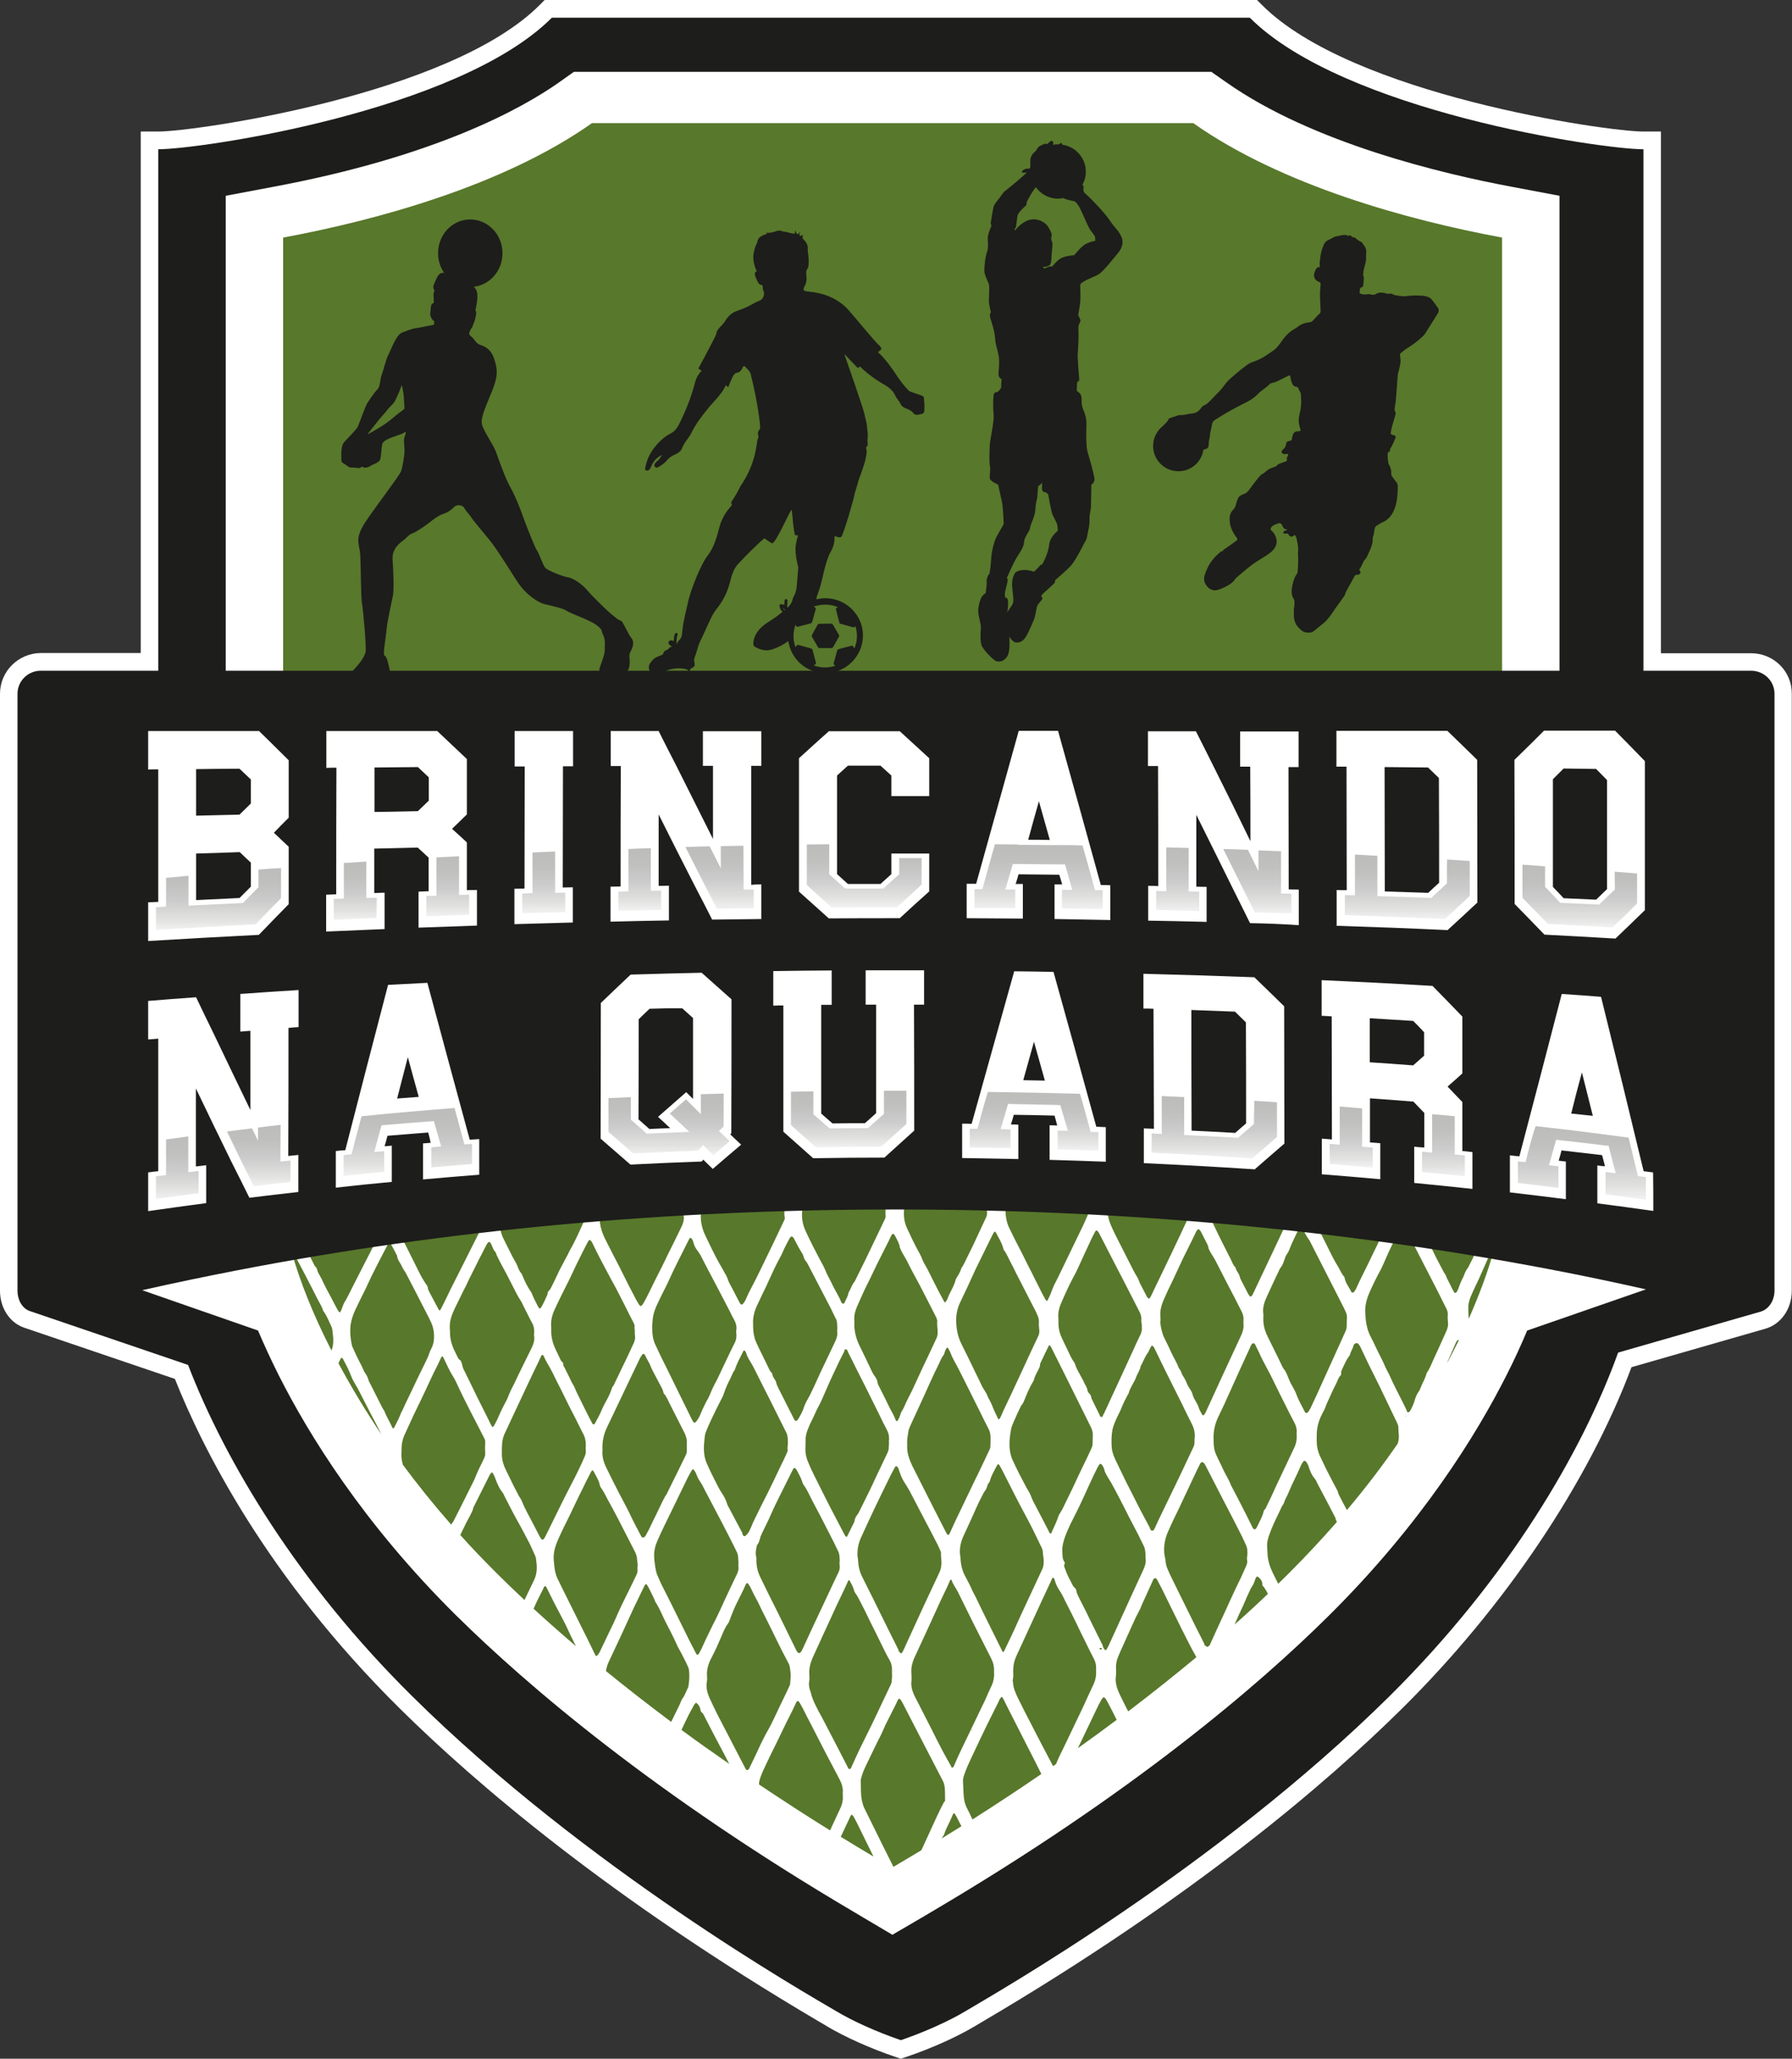
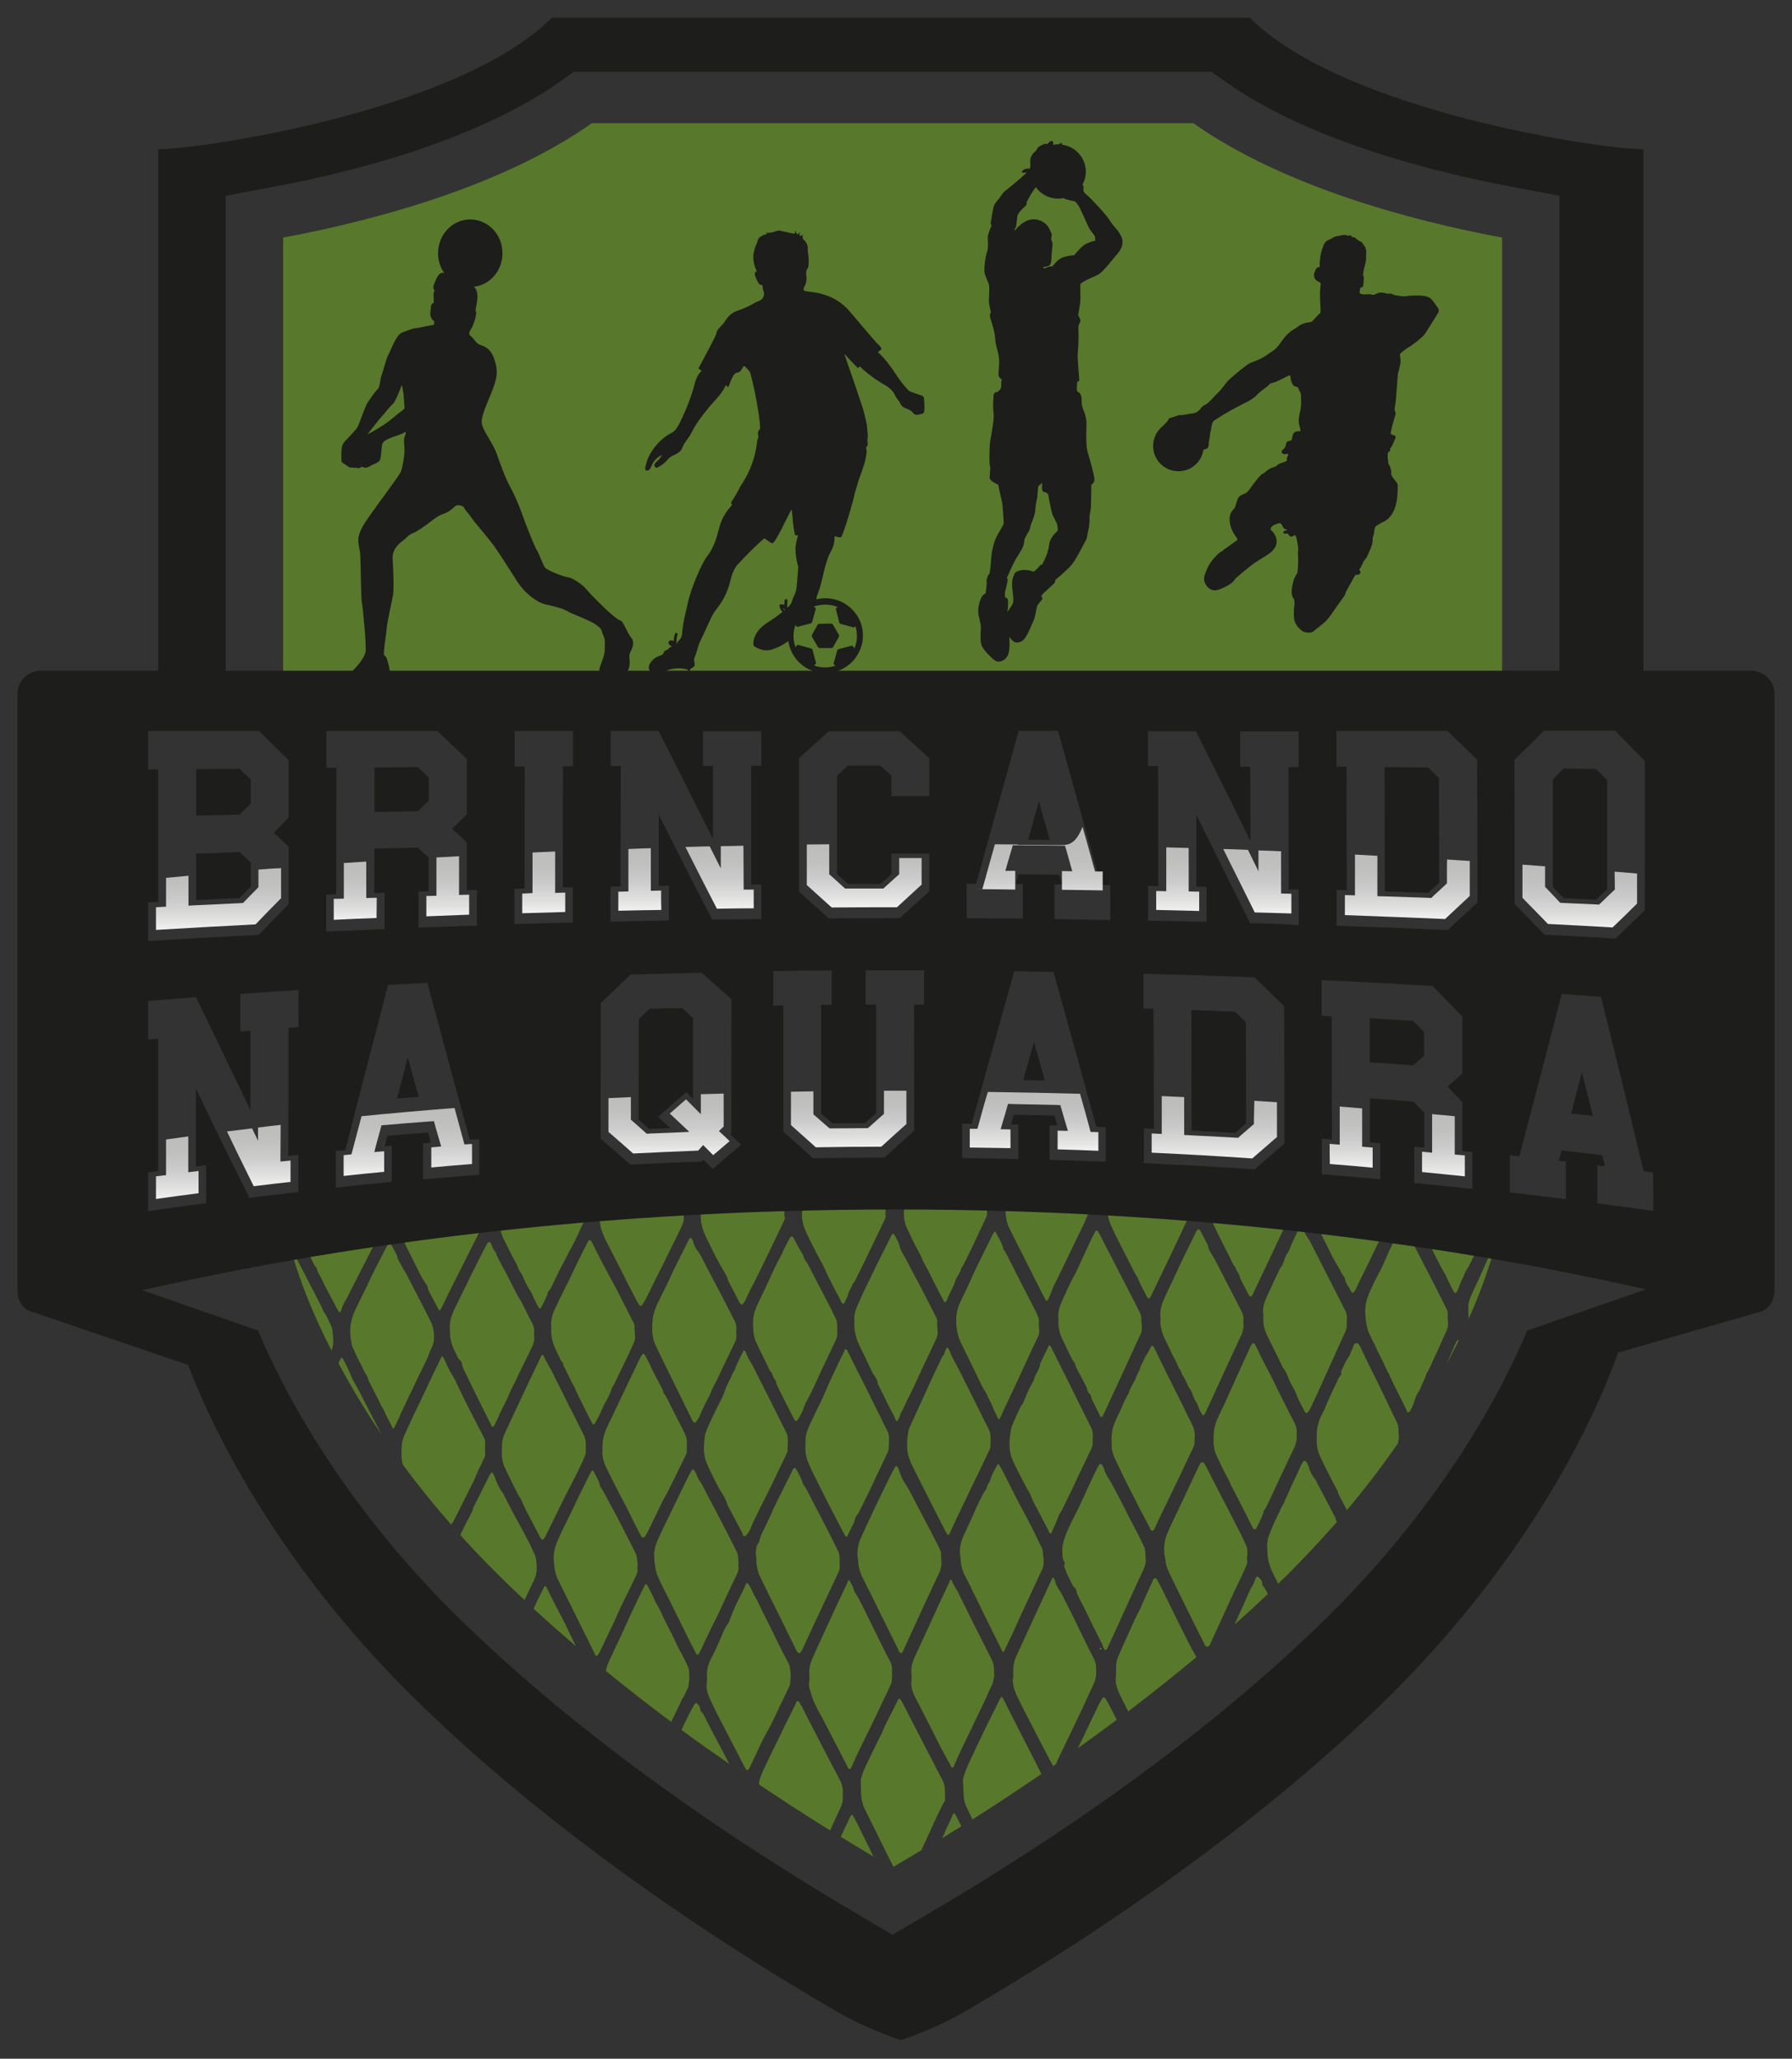
<svg xmlns="http://www.w3.org/2000/svg" id="Camada_1" x="0px" y="0px" viewBox="0 0 870.9 1000" style="enable-background:new 0 0 870.9 1000;" xml:space="preserve">
  <rect x="0" y="0" width="870.9" height="1000" fill="#333333" stroke="none" />
  <style type="text/css">	.st0{fill:#FFFFFF;}	.st1{fill:#58782B;}	.st2{fill:#1D1D1B;}	.st3{fill:url(#SVGID_1_);}	.st4{fill:url(#SVGID_00000082332129582723199770000016714102245426454708_);}	.st5{fill:url(#SVGID_00000027589291636471250510000008737744928912472196_);}	.st6{fill:url(#SVGID_00000096025220819924696460000016797440015239470246_);}	.st7{fill:url(#SVGID_00000173140949956676834270000008196349830215419781_);}	.st8{fill:url(#SVGID_00000109023889830069320770000013987625067385301659_);}	.st9{fill:url(#SVGID_00000011014566028402047150000009277010359517476244_);}	.st10{fill:url(#SVGID_00000130628550963561440000000005226924819624547999_);}	.st11{fill:url(#SVGID_00000049191377324357592490000010805829776647497904_);}	.st12{fill:url(#SVGID_00000055697891725051375340000007488732850674772373_);}	.st13{fill:url(#SVGID_00000134219110989614682390000011262954008686089393_);}	.st14{fill:url(#SVGID_00000167383411573886900390000003162838660350574505_);}	.st15{fill:url(#SVGID_00000176747771649713260130000018376927894194616214_);}	.st16{fill:url(#SVGID_00000031181107151156623180000006621466549916188070_);}	.st17{fill:url(#SVGID_00000124876968510797926230000015266215504375896749_);}	.st18{fill:url(#SVGID_00000007404653205647557620000017457779913069980556_);}	.st19{fill:url(#SVGID_00000021106939439962775600000011710471195829495699_);}	.st20{fill:url(#SVGID_00000034082890893332696750000017157663814699592631_);}	.st21{fill:url(#SVGID_00000098217517344009040080000007659634617171597458_);}	.st22{fill:url(#SVGID_00000000915375183560003960000015263943296941570989_);}	.st23{fill:url(#SVGID_00000123442511819539896720000016195517326193297845_);}	.st24{fill:url(#SVGID_00000172420644518100077180000009720834894999320203_);}</style>
  <g>
-     <path class="st0" d="M851,317.3h-43.8V63.9h-8.5c-17.7,0-141.6-17.7-185.3-61.4L610.9,0H264.7l-2.5,2.5  C218.5,46.2,94.6,63.9,76.9,63.9h-8.5v253.3H19.8C8.9,317.3,0,326.1,0,337v290c0,8.3,4.7,15.5,11.7,17.9l73.3,24.9  c13.4,33.7,44.5,96,109.2,160c36.5,36.1,101.5,91.9,203.9,152.2c1.6,0.9,2.9,1.7,3.7,2.2c8.7,5.2,21.4,10.9,33.3,14.9l2.7,0.9  l2.7-0.9c11.9-4,24.6-9.7,33.3-14.9c0.9-0.5,2.1-1.3,3.7-2.2C580,921.7,645,865.9,681.5,829.8c49.9-49.4,90.3-109.5,111.4-165.7  l65.1-18.7c7.6-2.2,12.8-9.7,12.8-18.4V337C870.9,326.1,862,317.3,851,317.3z" />
    <path class="st1" d="M319.8,765.9c0.5,1.1,1,2.3,1.5,3.4c1.4,2.9,3,5.8,4.4,8.7c3.1,6.2,6.1,12.4,9.2,18.6c1.1,2.2,2.3,4.4,3.4,6.6  c0.4,0.8,0.9,0.8,1.4,0c0.4-0.7,0.8-1.5,1.2-2.3c1.3-2.8,2.6-5.7,4-8.5c0.9-1.9,1.9-3.9,2.9-5.8c1.5-3.1,3-6.2,4.4-9.4  c1.7-3.7,3.5-7.5,5.3-11.2c0.9-1.8,1.8-3.7,1.3-5.6c0.3-1.5-0.1-2.8-0.1-4.1c0-0.8-0.2-1.5-0.5-2.2c-2.4-5-5-9.9-7.5-14.8  c-2.7-5.2-5.4-10.3-8.1-15.4c-0.8-1.6-1.6-3.2-2.6-4.6c-0.6-0.9-1.1-1.9-1.5-3c-0.2-0.8-0.7-1.4-1.1-2.1c-0.4-0.6-0.8-0.6-1.2,0  c-0.7,1.2-1.4,2.4-2,3.6c-2.8,5.7-5.5,11.4-8.3,17.1c-2.2,4.5-4.4,8.9-6.4,13.5c-1,2.2-1.6,4.5-1.6,7c0,1.3,0.1,2.6,0.3,3.9  C318.5,761.7,318.8,763.9,319.8,765.9z M436.7,802.3c0,0,0,0.1,0,0.1c0.1,0,0.2-0.1,0.1-0.2c0-0.1-0.1-0.2-0.1-0.2  C436.7,802.1,436.7,802.2,436.7,802.3z M323.9,725.9c1.7-3.4,3.4-6.9,5.1-10.3c1.4-2.9,2.8-5.8,4.2-8.6c0.3-0.6,0.6-1.3,0.6-2.1  c0-1.3,0-2.6,0-3.9c0.1-1.9-0.4-3.6-1.3-5.3c-2.4-4.6-4.6-9.2-7-13.8c-0.9-1.7-1.5-3.5-2.8-4.9c-0.2-0.2-0.3-0.5-0.3-0.7  c-0.2-1.1-0.7-2-1.2-2.9c-1.3-2.4-2.5-4.8-3.8-7.2c-0.4-0.7-0.7-1.4-1-2.1c-0.7-2-2-3.8-2.9-5.8c0-0.1-0.1-0.1-0.1-0.2  c-0.4-0.6-0.9-0.6-1.3-0.1c-0.5,0.8-1,1.5-1.4,2.4c-1.9,3.9-3.7,7.8-5.6,11.7c-3.4,7.1-6.7,14.2-10.1,21.2c-1.6,3.4-2.4,6.9-2.2,11  c-0.3,2.9,0.5,6,2,8.9c1.8,3.7,3.7,7.5,5.6,11.2c2,3.9,4.2,7.8,6.1,11.8c1.5,3.3,3.3,6.5,5,9.8c0.1,0.1,0.1,0.2,0.2,0.3  c0.4,0.7,1,0.7,1.6,0.2c0.2-0.2,0.5-0.5,0.6-0.8c0.5-0.9,1-1.8,1.5-2.8c0.7-1.5,1.4-3,2.1-4.4c2.1-4,3.8-8.2,6-12.1  C323.7,726.3,323.8,726.1,323.9,725.9z M361.2,745.9c0.2,0.3,0.8,0.4,1.1,0.1c0.3-0.3,0.7-0.6,1-1c0.7-0.9,1.2-1.9,1.6-2.9  c1.2-3.2,2.9-6.1,4.3-9.2c1.2-2.5,2.6-5,3.8-7.5c2.3-4.6,4.5-9.3,6.7-13.9c0.9-1.8,1.8-3.6,2.6-5.5c0.2-0.5,0.6-1.1,0.5-1.7  c-0.2-1.1,0.1-2.1,0.1-3.1c0-0.5,0-0.9,0-1.4c-0.1-1.4-0.1-2.7-0.8-4c-2.9-5.7-5.7-11.5-8.6-17.2c-2-4-4.1-8-6.1-12.1  c-0.7-1.3-1.3-2.7-2.1-4c-1-1.7-2.2-3.4-2.7-5.4c-0.1-0.2-0.2-0.5-0.4-0.7c-0.3-0.5-0.8-0.6-1,0c-1.3,2.7-2.8,5.3-3.8,8.1  c-0.1,0.3-0.2,0.7-0.3,0.9c-1,1.3-1.5,2.9-2.2,4.3c-1.2,2.3-2.3,4.7-3.1,7.2c-0.2,0.7-0.6,1.5-0.9,2.1c-0.8,1.6-1.6,3.1-2.4,4.7  c-1.7,3.5-3.4,6.9-4.9,10.5c-0.5,1.2-1,2.4-1.1,3.7c-0.2,2.1-0.5,4.3-0.4,6.4c0.1,2.2,0.4,4.3,1.3,6.3c1.5,3.5,3.2,6.9,4.9,10.2  c0.8,1.5,1.5,3,2.5,4.4c1.1,1.7,2.1,3.5,2.6,5.4c0.1,0.4,0.3,0.7,0.5,1.1c2.3,4.3,4.6,8.7,6.9,13  C360.8,745.3,361,745.6,361.2,745.9z M474.8,836.2c0-0.1,0-0.2,0-0.2C474.8,836,474.6,836.1,474.8,836.2z M437.2,802.5  c0.6,0.9,1,0.7,1.5-0.2c0.5-1,1-2,1.4-3c3-6.5,5.9-12.9,8.9-19.4c2.5-5.3,5-10.7,7.5-16c0.6-1.3,0.9-2.5,1-3.9  c0.2-1.9-0.3-3.8-0.2-5.7c0-0.3-0.1-0.6-0.2-0.9c-0.7-1.5-1.3-3-2.1-4.4c-1.6-3.1-3.2-6.3-4.9-9.4c-2.7-5.2-5.4-10.3-8.1-15.5  c-0.5-1-1.2-2-1.8-3c-1.3-1.9-2.3-3.9-3-6.1c-0.3-0.9-0.5-1.8-1.1-2.5c-0.4-0.4-0.8-0.5-1.1,0.1c-0.8,1.4-1.6,2.9-2.3,4.3  c-2.5,5-4.9,10.1-7.4,15.2c-2.4,5-4.7,10.1-7,15.1c-1.1,2.5-1.6,5.1-1.6,7.8c0,1.3,0.4,2.6,0.4,3.9c0.2,2.8,1,5.4,2.3,7.8  c1.7,3.3,3.3,6.7,5,10c2.4,4.9,4.8,9.7,7.2,14.6c1.6,3.3,3.3,6.5,4.9,9.8c0.1,0.3,0.3,0.6,0.2,0.9  C436.9,802.1,437.1,802.3,437.2,802.5z M357.8,632.4l0.1,0l0-0.1L357.8,632.4z M472,840.5C472.1,840.5,472.1,840.5,472,840.5  C472.1,840.5,472.1,840.5,472,840.5C472.1,840.5,472.1,840.5,472,840.5z M472.5,840.3c0.1-0.1,0-0.2,0.1-0.3c-0.1,0-0.1,0-0.2,0.1  c-0.1,0.1-0.2,0.2-0.3,0.4C472.2,840.5,472.4,840.5,472.5,840.3z M559.9,743.5c0.9,0.1,1.1-0.9,1.5-1.6c1-2.2,2-4.4,3.1-6.6  c2.9-6.1,5.9-12.1,8.8-18.2c2.2-4.7,4.4-9.4,6.6-14c0.4-0.8,0.7-1.7,0.6-2.6c0-0.7,0.1-1.4,0.1-2.2c0.3-2.6-0.5-5-1.7-7.3  c-1.6-3.1-3.1-6.2-4.6-9.3c-2.6-5.1-5.1-10.3-7.7-15.4c-0.6-1.3-1.3-2.6-1.9-3.9c-1.2-2.5-2.4-4.9-3.6-7.4  c-0.2-0.5-0.5-0.9-0.9-1.2c-0.2-0.2-0.5-0.2-0.7,0.1c-0.3,0.6-0.6,1.2-0.9,1.7c-0.3,0.6-0.5,1.2-0.9,1.7c-1.4,1.9-2.1,4.2-3.3,6.2  c-0.3,1.8-1.3,3.2-2,4.8c-0.3,0.7-0.5,1.4-0.8,2c-1.1,2.1-2.5,4.2-3.1,6.5c0,0.2-0.2,0.3-0.3,0.5c-1.2,2.2-2.4,4.5-3.3,6.9  c-0.5,1.2-1,2.2-1.6,3.4c-1.1,2.3-2.2,4.6-2.7,7.1c-0.5,2.8-0.5,5.7-0.3,8.6c0.2,2,0.9,3.8,1.7,5.6c1.3,2.8,2.7,5.5,4,8.3  c1.6,3.4,3.4,6.7,5.1,10.1c2.4,4.9,5,9.8,7.6,14.6C559,742.5,559.1,743.5,559.9,743.5z M509.9,744.3c0.2,0.2,0.3,0.6,0.7,0.6  c0.3,0,0.4-0.3,0.5-0.6c1.2-2.7,2.5-5.3,3.4-8.1c0.2-0.5,0.5-0.9,0.8-1.4c0.3-0.6,0.7-1.1,1-1.7c1.8-3.6,3.5-7.3,5.3-10.9  c1.7-3.6,3.3-7.2,5.1-10.8c1.3-2.6,2.5-5.2,3.7-7.8c0.4-0.8,0.6-1.6,0.6-2.4c0-1.4,0.1-2.9,0.1-4.3c0-1.2-0.3-2.3-0.8-3.4  c-1.8-3.6-3.5-7.2-5.3-10.7c-2.7-5.5-5.5-11-8.2-16.5c-1.9-3.7-3.7-7.5-5.6-11.2c-0.3-0.6-0.6-1.2-1.1-1.7  c-0.2,0.1-0.3,0.1-0.3,0.1c-1.4,2.8-2.7,5.5-4,8.3c-0.1,0.3-0.4,0.6-0.3,0.9c0,1-0.5,1.9-0.9,2.7c-0.7,1.5-1.6,2.8-2,4.4  c-0.1,0.6-0.4,1.1-0.7,1.6c-1.6,2.7-2.8,5.5-3.9,8.3c-0.4,1-0.8,2.1-1.6,2.9c-0.2,0.2-0.3,0.6-0.5,0.9c-1.2,2.5-2.4,5.1-3.5,7.7  c-0.5,1.1-0.9,2.2-1.1,3.4c-0.4,2.5-0.8,5-0.7,7.6c0.1,2.4,0.5,4.8,1.5,7c2.1,4.6,4.4,9,6.8,13.5c0.6,1.1,1.4,2.2,1.9,3.4  c0.4,1,0.8,2.1,1.3,3.1c2.6,4.9,5.1,9.8,7.7,14.8C509.6,744,509.8,744.1,509.9,744.3z M539.7,594.7c0.7,1.7,1.5,3.3,2.3,5  c2.3,4.6,4.6,9.1,6.9,13.6c1.2,2.3,2.3,4.7,3.7,6.9c0.4,0.6,0.7,1.4,1,2.1c0.2,0.7,0.5,1.3,0.9,2c0.9,1.7,1.8,3.5,2.7,5.2  c0.2,0.5,0.5,0.9,0.9,1.2c0.1,0.1,0.4,0.1,0.5,0c0.3-0.3,0.5-0.6,0.7-1c3.4-7,6.7-14,10.1-21c2.7-5.6,5.3-11.2,7.9-16.8  c0.3-0.5,0.5-1.1,0.7-1.6c-13.2-1-26.4-1.9-39.7-2.7C538.2,589.9,538.7,592.3,539.7,594.7z M458.9,632.8l0.1,0c0,0,0,0,0,0  L458.9,632.8z M430.8,694.1c-1.2-2.2-2.3-4.5-3.4-6.8c-2.2-4.5-4.5-9-6.7-13.5c-1.5-3-3-5.9-4.5-8.9c-1.3-2.7-2.7-5.4-4-8  c-0.3-0.6-0.4-1.6-1.3-1.5c-0.6,0.1-0.5,0.9-0.8,1.5c-0.1,0.2-0.3,0.4-0.4,0.7c-0.7,1.4-1.4,2.8-2.1,4.2c-2.2,4.7-4.4,9.3-6.4,14  c-1.2,2.8-2.4,5.6-3.9,8.3c-0.9,1.7-1.6,3.6-2.5,5.3c-0.9,1.7-1.7,3.5-2.4,5.4c-0.5,1.4-0.9,2.9-0.9,4.4c0,1.5,0,3-0.1,4.5  c0,1.9,0.3,3.6,0.9,5.4c0.9,2.3,1.9,4.6,3,6.8c1.9,3.8,3.8,7.6,5.7,11.4c3,6,6.2,11.9,9.3,17.9c0.1,0.2,0.2,0.5,0.4,0.7  c0.5,0.8,0.9,0.8,1.2,0c0.8-1.6,1.6-3.3,2.4-4.9c0.4-0.8,0.9-1.5,1-2.3c0.2-1.2,0.7-2.1,1.4-3c0.4-0.5,0.7-1.1,1-1.7  c1.5-3,3-6.1,4.5-9.1c1.2-2.4,2.3-4.8,3.4-7.2c1.9-4.1,3.9-8.1,5.8-12.2c0.3-0.7,0.5-1.3,0.5-2.1c0-1.2,0.3-2.3,0.1-3.4  C432.3,697.7,431.8,695.9,430.8,694.1z M456.1,662.9c-2.5,5-4.8,10.2-7.1,15.3c-1.9,4.2-3.9,8.4-5.8,12.6c-0.7,1.6-1.6,3.2-1.8,4.9  c-0.3,2.1-0.7,4.1-0.5,6.4c-0.2,3,0.7,6,2,8.9c0.2,0.4,0.3,0.7,0.5,1.1c3.3,6.5,6.6,13,9.9,19.6c2.2,4.3,4.4,8.6,6.6,12.9  c0.2,0.3,0.4,0.7,0.7,0.9c0.1,0.1,0.4,0.2,0.5,0c0.2-0.3,0.4-0.6,0.6-1c1.2-2.7,2.4-5.3,3.7-8c2.8-5.8,5.6-11.6,8.4-17.5  c0.4-0.9,0.9-1.8,1.3-2.6c1.9-4.1,3.9-8.1,5.8-12.2c0.2-0.4,0.4-0.9,0.4-1.3c0.1-1.5,0.1-3.1,0.1-4.6c0-1.6-0.3-3.1-1.1-4.5  c-1.5-2.8-2.8-5.6-4.2-8.4c-2.8-5.5-5.5-11.1-8.3-16.6c-1.2-2.3-2.3-4.7-3.6-6.9c-0.8-1.5-1.6-3-2.2-4.6c-0.3-0.9-0.8-1.6-1.2-2.4  c-0.2-0.4-0.6-0.4-0.9,0.1c-0.3,0.5-0.5,1.1-0.7,1.6c-0.2,0.5-0.3,1.2-0.6,1.6C457.5,659.5,456.9,661.3,456.1,662.9z M367.6,757  c-0.1,3.2,0.5,6.4,2,9.3c1.4,2.8,2.7,5.6,4.1,8.4c2.5,5,5,9.9,7.4,14.9c0.9,1.8,1.7,3.5,2.6,5.3c1.1,2.2,2.2,4.4,3.3,6.7  c0.2,0.4,0.4,0.8,0.8,1.1c0.4,0.3,0.9,0.4,1.2,0c0.4-0.5,0.8-1.1,1-1.6c1.9-4,3.7-8.1,5.6-12.1c3.7-7.8,7.3-15.6,11-23.4  c1.2-2.5,1.8-3.2,1.4-6c0-0.1,0-0.1,0-0.3c0-0.3,0.1-0.7,0.1-1.1c-0.1-1.6,0-3.3-0.8-4.8c-1.6-3.3-3.2-6.6-4.9-9.8  c-2.4-4.8-4.9-9.5-7.4-14.2c-1.5-2.8-2.6-5.7-4.5-8.2c-0.2-0.3-0.4-0.7-0.5-1.1c-0.6-2-1.6-3.7-2.5-5.5c-0.1-0.2-0.2-0.3-0.3-0.5  c-0.3-0.4-0.5-1-1.1-1c-0.5,0-0.7,0.6-0.9,1c-0.3,0.6-0.6,1.2-0.9,1.8c-1.6,3.3-3.3,6.5-4.9,9.8c-1.7,3.4-3.4,6.8-4.9,10.3  c-1.3,3-2.8,5.9-4.2,8.8c-0.2,0.5-0.5,1.1-0.7,1.6c-0.4,1.4-0.6,2.8-1.6,4c-0.1,0.1-0.2,0.4-0.2,0.5c-0.4,1.7-0.7,3.3-0.4,5  C367.6,756.2,367.6,756.6,367.6,757z M396.9,829.4c0.7,1.5,1.5,2.9,2.3,4.3c2.5,4.8,5,9.6,7.5,14.4c1.7,3.3,3.4,6.6,5.1,9.9  c0.3,0.5,0.4,1.4,1.2,1.3c0.6-0.1,0.7-0.9,1-1.4c1.3-2.9,2.6-5.8,4-8.7c3.5-7,6.9-13.9,10.2-21c1.6-3.4,3.2-6.7,4.8-10.1  c0.1-0.3,0.2-0.6,0.3-0.9c0.2-1.5,0.3-3,0.2-4.5c0-0.7,0-1.4,0-2.2c-0.1-1.3-0.3-2.5-0.9-3.6c-3.3-5.8-5.9-11.9-9-17.8  c-1.6-3.2-3.1-6.5-4.8-9.7c-1-2-2-4.1-3.4-6c-0.2-0.3-0.3-0.7-0.4-1.1c-0.4-1.6-1.3-3-2-4.4c-0.1-0.2-0.3-0.3-0.4-0.3  c-0.3-0.1-0.4,0.2-0.5,0.5c-1,2.4-2.2,4.7-3.3,7.1c-1.5,3.1-3,6.3-4.4,9.4c-3.1,6.8-6.3,13.6-9.4,20.5c-1.1,2.5-1.8,5-1.7,7.7  c0,1.2,0.2,2.5,0,3.7c-0.4,2,0,3.7,0.7,5.5C394.6,824.7,395.7,827.1,396.9,829.4z M534.4,800.8c0,0.3,0.3,0.4,0.6,0.4  c0.3,0,0.5-0.1,0.5-0.4c0-0.3-0.3-0.3-0.6-0.3C534.7,800.4,534.4,800.4,534.4,800.8z M242.8,595c0.3,2.4,0.9,4.8,2.1,7.1  c1.4,2.7,2.7,5.5,4.1,8.2c0.7,1.3,1.4,2.5,2.1,3.8c0.1,0.2,0.2,0.5,0.3,0.7c0.5,1.3,1,2.7,2,3.8c0.1,0.1,0.2,0.3,0.3,0.5  c1.2,3.1,2.7,6.1,4.6,8.8c0.1,0.2,0.2,0.5,0.3,0.7c0.7,1.9,1.7,3.6,2.6,5.5c0.2,0.4,0.5,0.8,0.7,1.2c0.3,0.4,0.7,0.4,1-0.1  c1.3-2.1,2.2-4.3,3.2-6.5c-0.1-0.9,0.4-1.5,0.9-2c0.3-0.3,0.5-0.6,0.7-1c1.2-2.4,2.4-4.8,3.5-7.2c0.7-1.6,1.5-3,2.3-4.5  c0.8-1.6,1.6-3.1,2.5-4.7c0.4-0.9,0.8-1.8,1.3-2.6c1.4-2.4,2.6-5,3.8-7.5c0.7-1.5,1.4-3.1,2.1-4.6c0.2-0.4,0.4-0.7,0.3-1.1  c-0.2-0.8-0.2-1.6-0.2-2.4C269.8,592.2,256.2,593.5,242.8,595z M198.3,679.2c1.5-3,2.9-6,4.3-9c1.4-2.9,2.9-5.9,4.3-8.8  c0.5-1.1,1.1-2.2,1.5-3.4c0.3-1,0.7-2,1.2-2.9c0.8-1.5,1.2-3,1.3-4.7c0.2-3.1-0.3-6.1-1.8-8.9c-0.2-0.3-0.3-0.6-0.4-0.9  c-2.5-4.9-5-9.7-7.5-14.6c-1.3-2.5-2.6-5-3.9-7.5c-0.6-1.1-1.5-2.2-2-3.4c-0.7-1.7-2.2-3.1-2.3-5.1c0-0.1-0.1-0.2-0.2-0.4  c-0.8-1.6-1.6-3.1-2.5-4.7c-0.2-0.4-0.4-1.1-1-1.1c-0.7,0-0.9,0.7-1.1,1.2c-2.6,4.9-5.1,9.8-7.6,14.8c-1,2.1-1.9,4.1-2.9,6.2  c-1.7,3.4-3.4,6.8-5,10.2c-1.1,2.3-1.9,4.7-2.3,7.3c-0.4,3.4-0.1,6.6,0.6,9.9c0.1,0.4,0.2,0.8,0.4,1.1c1.4,3.2,2.9,6.3,4.5,9.3  c0.6,1.2,1,2.5,1.8,3.5c0.8,1.1,1.2,2.4,1.6,3.7c0,0.1,0.1,0.2,0.2,0.3c1.5,3,3.1,6.1,4.6,9.1c0.9,1.7,1.6,3.4,2.7,5  c1,2.8,2.7,5.3,3.9,8.1c0.1,0.2,0.3,0.2,0.5,0.4c0.1-0.2,0.3-0.3,0.4-0.5c0.9-1.9,2-3.8,2.8-5.8c0.3-0.9,0.7-1.8,1.2-2.6  C196.4,683.3,197.3,681.2,198.3,679.2z M332.3,589.5c0-0.7-0.1-1.3-0.1-2c-13.6,0.8-27.1,1.7-40.6,2.8c-0.3,2.5,0,5,0.8,7.4  c0.8,2.6,2.1,4.9,3.3,7.3c1.7,3.4,3.5,6.8,5.3,10.3c1.4,2.8,2.8,5.6,4.2,8.4c1.3,2.5,2.6,5,3.9,7.5c0.5,0.9,1,1.8,1.6,2.7  c0.4,0.6,0.9,0.6,1.3,0.1c0.3-0.4,0.6-0.8,0.9-1.3c0.9-1.7,1.8-3.3,2.6-5c2-4.2,4.1-8.3,6.2-12.4c1-2,2-4.1,3-6.2  c2.2-4.4,4.4-8.8,6.5-13.2c0.8-1.6,1.3-3.3,1.1-5.1C332.2,590.4,332.3,589.9,332.3,589.5C332.3,589.5,332.3,589.5,332.3,589.5z   M341,587.1c-0.1,0.5-0.1,1-0.2,1.5c-0.5,2.8-0.1,5.6,0.7,8.3c0.7,2.3,1.9,4.5,2.9,6.6c2.1,4.4,4.3,8.8,6.8,13  c0.6,1.1,1.2,2.1,1.8,3.2c0.6,1.2,0.9,2.5,1.5,3.6c1.6,3,3.2,6,4.7,9c0.2,0.3,0.4,0.7,0.6,1c0.4,0.5,0.8,0.5,1.3,0  c0.7-0.8,1.2-1.7,1.6-2.7c0.6-1.4,1.2-2.7,1.9-4c2.5-4.7,4.8-9.4,7.1-14.2c3.2-6.5,6.3-13.1,9.4-19.6c0.2-0.4,0.4-0.8,0.3-1.3  c-0.3-1.2-0.2-2.5-0.1-3.5c0-0.8-0.2-1.4-0.1-1.9c0-0.2,0-0.4,0-0.6C367.7,585.8,354.3,586.4,341,587.1z M165.6,636.9  c0.3-0.6,0.6-1.3,0.8-2c0.4-1,0.7-2,1.3-2.8c0.9-1.4,1.6-3,2.4-4.5c0.5-0.9,0.9-1.9,1.4-2.8c1.7-3.3,3.4-6.6,5.1-10  c1.4-2.7,2.7-5.3,4.1-8c0.7-1.4,1.4-2.7,2.1-4.1c-11.2,1.6-22.3,3.4-33.3,5.3c1.1,2.2,2.2,4.4,3.3,6.6c0.3,0.7,1.1,1,1.2,1.7  c0.2,0.8,0.4,1.5,0.8,2.2c0.5,1,1.1,1.9,1.6,2.9c1.4,3.2,3.1,6.2,4.7,9.2c0.5,1,1,1.9,1.5,2.9c0.6,1.2,1.2,2.3,1.9,3.4  C164.9,637.6,165.3,637.6,165.6,636.9z M160.9,644c-1.1-2.3-2-4.7-3.5-6.8c-0.3-0.4-0.5-0.8-0.6-1.2c-0.3-1-0.8-1.9-1.3-2.8  c-1-1.7-1.8-3.5-2.7-5.2c-3.2-6.3-6.5-12.6-9.8-18.8c-0.3,0.1-0.6,0.1-0.9,0.2c3.7,12.8,9.8,28.7,19,46.6c0-0.1,0.1-0.2,0.1-0.3  c1.1-2.9,0.8-5.9,0.4-8.9C161.6,645.7,161.3,644.8,160.9,644z M506.8,753.8c0-0.6-0.2-1.2-0.4-1.7c-1.6-3.2-3.1-6.5-4.7-9.7  c-2.6-5.1-5.4-10.1-8-15.2c-2.4-4.6-4.6-9.2-7-13.8c-0.4-0.7-0.8-1.4-1.2-2c-0.1-0.2-0.3-0.2-0.5-0.1c-0.2,0.1-0.3,0.3-0.4,0.4  c-1.3,2.5-2.8,4.9-3.5,7.6c-0.1,0.2-0.1,0.5-0.3,0.7c-0.6,0.6-0.9,1.4-1.1,2.2c-0.2,0.7-0.6,1.5-1.1,2.1c-0.4,0.5-0.7,1.1-1,1.7  c-2.2,4.1-4,8.4-5.9,12.6c-1.2,2.6-2.4,5.2-3.6,7.8c-1.1,2.5-1.7,5.1-1.6,7.8c0,0.8,0.2,1.7,0.3,2.5c0.1,3.2,0.8,6.2,2.3,9  c0.9,1.7,1.8,3.3,2.6,5c0.7,1.8,1.7,3.5,2.6,5.3c1.8,3.8,3.6,7.5,5.5,11.3c2.4,4.9,4.9,9.8,7.3,14.7c0.1,0.2,0.2,0.5,0.5,0.4  c0.2,0,0.3-0.2,0.4-0.4c1.6-3.4,3.3-6.8,4.9-10.3c1.3-2.8,2.5-5.7,3.9-8.6c3.2-6.9,6.4-13.7,9.6-20.6c0.5-1,0.8-2.1,0.8-3.2  c0-0.5,0-1,0-1.7C507.2,756.5,506.8,755.2,506.8,753.8z M177.7,681.9c-0.8-1.6-1.6-3.1-2.4-4.7c-0.9-1.8-1.8-3.5-2.8-5.1  c-1-1.6-1.8-3.5-2.5-5.3c-0.9-2.3-2.2-4.5-3.3-6.7c-0.1-0.1-0.2-0.2-0.2-0.3c-0.3-0.4-0.7-0.3-0.9,0.1c-0.4,0.8-0.8,1.5-1.1,2.3  c5.9,11,12.8,22.6,20.9,34.6c-0.9-1.8-1.9-3.7-2.8-5.5C180.9,688.2,179.3,685,177.7,681.9z M430.4,585.3c0-0.2,0-0.5-0.1-0.7  c-13.4,0-26.7,0.2-40,0.5c-0.2,1.3-0.4,2.6-0.5,3.9c-0.2,3.1,0.4,6.1,1.7,8.9c2.2,4.8,4.6,9.5,7.1,14.2c0.9,1.6,1.8,3.2,2.5,4.9  c1,2.6,2.5,4.9,3.6,7.4c1.3,2.7,3,5.2,4.1,8c0.1,0.2,0.2,0.4,0.3,0.5c0.5,0.5,1.2,0.4,1.4-0.2c0.5-1.5,1.6-2.9,1.8-4.5  c0-0.3,0.3-0.6,0.4-0.9c0.9-1.5,1.3-3.3,2.5-4.6c0.1-0.1,0.1-0.2,0.2-0.3c1.7-3.5,3.5-7,5.2-10.5c2-4.2,4-8.3,6-12.5  c1.1-2.3,2.2-4.6,3.3-6.9c0.2-0.5,0.6-1.1,0.5-1.7C430.2,589,430.5,587.1,430.4,585.3z M536.7,801.1c0.4,0.6,0.8,0.6,1.2-0.1  c0.4-0.6,0.7-1.3,1-1.9c1.6-3.4,3.1-6.9,4.7-10.3c3.8-8.4,7.6-16.7,11.5-25.1c1.1-2.3,2.1-4.5,1.6-7.1c0-0.3,0-0.5,0-0.8  c0-1.6-0.1-3.3-0.8-4.8c-0.9-1.7-1.7-3.5-2.6-5.3c-1.5-3-3.2-6-4.7-9c-1.6-3.2-3.2-6.4-4.9-9.6c-1.2-2.3-2.4-4.6-3.7-6.9  c-0.6-1.1-1.4-2.2-2-3.3c-0.5-1-1.1-1.9-1.3-3c-0.2-0.8-0.6-1.6-1.1-2.3c-0.6-0.7-1-0.7-1.5,0c-0.3,0.4-0.5,0.9-0.8,1.4  c-1,2-2,4-2.9,6c-1.1,2.3-2.1,4.6-3.2,7c-1.8,4-3.7,7.9-5.7,11.8c-1.4,2.7-2.7,5.5-3.8,8.4c-0.9,2.5-1.6,5-1.4,7.6  c0.1,1.7-0.1,3.4,1,4.9c0.2,0.3,0.3,0.7,0.1,0.9c-0.5,0.9-0.1,1.6,0.2,2.4c0.9,2.7,2.3,5.3,3.6,7.8c0.3,0.6,0.6,1.1,1.2,1.5  c0.4,0.3,0.6,0.9,0.7,1.3c0.1,1.2,0.7,2.2,1.2,3.3c1.2,2.5,2.6,5,3.8,7.5c2.5,5.3,5.2,10.5,7.8,15.8  C535.9,799.9,536.3,800.5,536.7,801.1z M586.7,604.3c-1-2-2-4-3-5.9c-0.2-0.4-0.5-0.8-0.8-1.1c-0.3-0.3-0.6-0.2-0.9,0  c-0.2,0.2-0.4,0.5-0.6,0.8c-1.4,2.9-2.8,5.9-4.3,8.8c-2.4,4.7-4.5,9.4-6.7,14.1c-1.8,3.7-3.6,7.4-5.2,11.2  c-0.7,1.8-1.2,3.6-1.3,5.5c-0.1,1.5,0.3,3,0,4.4c0,0.1,0,0.3,0,0.4c0.3,2.7,0.9,5.3,2.1,7.7c1.1,2.2,2.2,4.4,3.2,6.7  c1.2,2.6,2.7,4.9,3.7,7.6c0.1,0.2,0.2,0.4,0.3,0.5c0.5,0.5,0.8,1.2,1,1.9c0.2,0.5,0.4,1,0.7,1.4c0.6,0.9,1.1,1.8,1.5,2.7  c0.5,1.2,1,2.4,1.8,3.5c0.5,0.8,1.1,1.7,1.3,2.6c0.4,1.5,1.1,2.7,1.9,4.1c0.5,0.8,0.9,1.6,1.2,2.6c0.3,1.2,1.1,2.2,1.6,3.3  c0.3,0.5,0.8,0.5,1.1,0c0.3-0.4,0.5-0.8,0.7-1.2c0.6-1.3,1.2-2.6,1.8-3.9c2.2-4.8,4.4-9.6,6.6-14.4c2.8-6,5.6-12.1,8.4-18.1  c1.1-2.2,1.8-4.5,1.5-6.5c0-0.8,0-1.1,0-1.4c0.2-1.5-0.1-3-0.8-4.4c-1.1-2.1-2.1-4.2-3.2-6.3c-3.2-6.1-6.4-12.3-9.5-18.4  c-1-2-2.5-3.8-3.4-6C587.2,605.7,587.1,605,586.7,604.3z M533.3,597.9c-0.3-0.3-0.6-0.3-0.8,0c-0.2,0.3-0.4,0.5-0.5,0.8  c-0.9,1.7-1.8,3.5-2.6,5.3c-2,4.2-3.9,8.5-5.9,12.8c-0.5,1.1-1,2.1-1.6,3.1c-2.3,4.3-4.3,8.7-6.2,13.1c-0.8,1.8-1.3,3.7-1.4,5.7  c0,1,0.1,2.1,0.1,3.1c-0.1,2.8,0.4,5.4,1.6,8c1,2.2,2.1,4.4,3.1,6.5c0.9,1.9,1.7,3.8,3,5.5c0.2,0.3,0.3,0.6,0.4,0.9  c0.5,1.8,1.5,3.4,2.4,5.1c0.6,1.2,1.4,2.4,1.9,3.6c0.5,1.3,1.5,2.4,1.7,3.9c0.1,0.6,0.4,1.1,0.8,1.5c0.5,0.5,0.9,1,1,1.7  c0.1,0.9,0.6,1.7,1,2.5c1,2.1,2,4.1,3,6.1c0.2,0.5,0.4,1.2,0.9,1.2c0.7,0.1,0.8-0.8,1.1-1.3c0.3-0.5,0.5-0.9,0.7-1.4  c1.8-4,3.7-7.9,5.5-11.9c2.7-5.9,5.5-11.8,8.2-17.8c1.1-2.4,2.2-4.9,3.4-7.3c0.6-1.2,1-2.4,0.8-3.8c0-0.3,0-0.7,0-1.4  c-0.1-0.6-0.3-1.7-0.2-2.8c0-1.1-0.3-2-0.7-3c-2.2-4.3-4.4-8.6-6.6-12.9c-3-5.8-6-11.6-9-17.4c-1.4-2.7-2.7-5.4-4.1-8  C534,598.8,533.8,598.3,533.3,597.9z M589.9,595.1c1.4,3,2.9,6,4.4,9c1.3,2.6,2.6,5.1,3.9,7.7c0.6,1.3,1.1,2.7,2.1,3.7  c0.2,0.2,0.3,0.4,0.3,0.7c0.3,1,0.9,1.7,1.4,2.6c0.5,0.8,0.5,1.8,1,2.7c1.2,2.3,2.4,4.6,3.6,7c0.2,0.3,0.4,0.7,0.7,1  c0.3,0.4,0.7,0.4,1,0c0.5-0.6,0.8-1.3,1.1-2c1.2-2.5,2.4-5.1,3.6-7.6c3.5-7.3,6.9-14.6,10.4-22c0.5-1.1,1-2.1,1.5-3.2  c-12.1-1.3-24.3-2.5-36.5-3.5C588.8,592.5,589.3,593.8,589.9,595.1z M633.4,597.4c-0.3-0.6-0.6-1.3-1.3-1.3c-0.7,0-0.9,0.9-1.2,1.4  c0,0.1-0.1,0.1-0.1,0.2c-0.8,1.8-1.7,3.5-2.5,5.3c-0.9,1.7-1.4,3.6-2.3,5.3c-0.4,0.7-1,1.4-1.3,2.2c-0.7,2-1.2,4-2.6,5.6  c-0.1,0.1-0.1,0.2-0.2,0.4c-2,4.2-4,8.4-5.9,12.6c-1.4,3-2.6,6-2,9.4c0,1.2-0.1,2.4,0,3.6c0.2,2.8,1.1,5.3,2.4,7.8  c2.2,4.6,4.6,9.1,6.7,13.7c0.2,0.5,0.6,1,0.9,1.5c0.6,0.7,1,1.5,1.4,2.4c0.8,1.9,1.5,3.9,2.6,5.7c0.5,0.8,0.9,1.7,1.4,2.6  c0.6,1.2,0.9,2.4,1.5,3.6c1,2.2,2.2,4.3,3.3,6.5c0.3,0.5,0.9,0.6,1.3,0.2c0.6-0.6,1-1.4,1.4-2.1c1-2.1,1.9-4.1,2.9-6.2  c3.4-7.5,6.8-15,10.2-22.5c1.3-2.8,2.5-5.6,3.8-8.4c0.5-1,0.7-2,0.7-3c0-1.4,0-2.7,0.1-4.1c0-0.9-0.2-1.8-0.6-2.6  c-0.6-1.3-1.2-2.6-1.9-3.9c-3.4-6.7-6.9-13.5-10.3-20.2c-1.8-3.5-3.6-7.1-5.4-10.6C635,600.7,634.2,599,633.4,597.4z M650.5,615.6  c0.9,1.5,1.5,3.2,2.7,4.5c0.2,0.2,0.2,0.5,0.3,0.7c0.4,2.5,2.2,4.4,3.2,6.7c0.3,0.5,0.9,0.5,1.3,0.1c0.3-0.4,0.6-0.8,0.9-1.3  c0.6-1.2,1.1-2.5,1.7-3.7c2.8-5.7,5.7-11.5,8.4-17.2c0.8-1.7,1.6-3.4,2.4-5c-10.2-1.4-20.5-2.7-30.8-3.9c1.3,2.6,2.6,5.2,3.9,7.8  C646.4,608.1,648.2,612,650.5,615.6z M624.3,681.7c-1.8-3.6-3.6-7.1-5.3-10.7c-2.2-4.7-5-9.2-7.1-14c-0.5-1.2-1.2-2.3-1.7-3.5  c-0.2-0.5-0.5-1-1.1-1c-0.6-0.1-0.8,0.6-1.1,1c-0.2,0.3-0.4,0.7-0.5,1.1c-1.4,3-2.7,5.9-4.1,8.9c-2.5,5.5-5,11.1-7.5,16.6  c-0.3,0.6-0.5,1.2-0.8,1.8c-1.1,2.2-2.1,4.5-3.2,6.7c-1.5,3.3-2.3,6.8-2.1,10.8c0,0,0,0.3,0,0.6c0,2.3,0.3,4.6,1.3,6.7  c1.1,2.5,2.4,4.9,3.5,7.4c1.2,2.5,2.8,4.9,3.7,7.5c0.1,0.2,0.3,0.4,0.4,0.7c2.1,4,4.2,8,6.2,12c1.3,2.4,2.4,4.9,3.7,7.4  c0.1,0.3,0.3,0.6,0.5,0.8c0.4,0.5,0.9,0.5,1.3,0c0.3-0.4,0.5-0.8,0.7-1.2c1.1-2.4,2.5-4.7,3.1-7.4c0-0.2,0.2-0.4,0.3-0.5  c0.7-0.6,0.9-1.4,1.3-2.2c1.5-3.1,3-6.2,4.4-9.4c2.9-6.1,5.8-12.3,8.7-18.4c0.9-1.8,1.3-3.5,1.3-5.5c0-0.9-0.1-1.8,0-2.7  c0-1.4-0.4-2.7-1-3.9C627.5,688.2,625.9,684.9,624.3,681.7z M482,818.6c0.7-1.4,0.9-2.8,1.1-4.3c0.1-0.6,0-1.2,0-1.8c0,0,0,0,0,0  c0-0.6,0-1.2,0-1.8c-0.1-1.3-0.3-2.6-0.8-3.8c-0.5-1.2-1.1-2.3-1.7-3.5c-2.6-5.1-5.2-10.2-7.8-15.4c-2.4-4.8-4.8-9.7-7.2-14.6  c-1-2-2.4-3.7-3.1-5.8c-0.1-0.2-0.2-0.4-0.4-0.3c-0.2,0.1-0.3,0.2-0.4,0.4c-0.5,1.1-0.9,2.1-1.4,3.2c-1.1,2.3-2.2,4.6-3.3,6.9  c-1.8,3.8-3.4,7.6-5.2,11.4c-2.5,5.3-4.9,10.7-7.4,16c-1,2.2-1.6,4.5-1.5,7c0.1,1.6,0.2,3.3,0,4.9c-0.1,1.4,0.1,2.7,0.5,4  c0.5,1.5,1.1,2.9,1.9,4.3c2.4,4.7,4.8,9.4,7.2,14.1c1.8,3.6,3.6,7.2,5.5,10.8c1.3,2.5,2.7,4.9,4.1,7.4c0.2,0.4,0.2,1,0.8,0.9  c0.5-0.1,0.6-0.6,0.8-1c0-0.1,0-0.1,0.1-0.2c2.6-6.3,5.8-12.4,8.7-18.6c2.1-4.4,4.2-8.7,6.3-13.1C479.7,823.5,480.9,821,482,818.6z   M613.5,769.6c0-1.6-0.9-2.7-2-3.6c-0.4-0.3-0.9-0.2-1.1,0.3c-0.2,0.4-0.4,0.8-0.5,1.3c-0.4,1-0.7,2-1.3,2.8  c-0.5,0.7-0.9,1.5-1.2,2.2c-1.1,2.3-2.1,4.7-3.1,7c-1.5,3.1-2.9,6.3-4.3,9.5c5.9-5.2,11.3-10.2,16.2-14.9c-0.6-1.2-1.3-2.4-2.1-3.5  C613.6,770.4,613.5,770.1,613.5,769.6z M531.6,817.8c0.7-1.5,1-3.1,1.1-4.7c0-1,0-2.1,0-3.1c0-1.5-0.4-3-1.1-4.3  c-1.6-3.1-3.2-6.3-4.7-9.4c-1.2-2.3-2.3-4.7-3.4-7c-1.9-3.9-3.8-7.7-5.8-11.6c-0.8-1.6-1.5-3.2-2.5-4.7c-1.1-1.6-2-3.2-2.5-5.1  c-0.2-0.6-0.3-1.3-1-1.6c-0.3,0.2-0.5,0.6-0.6,1c-1.6,3.5-3.3,7-4.9,10.5c-4.1,8.9-8.2,17.8-12.3,26.7c-1,2.2-1.5,4.5-1.5,7  c0,1.5,0.2,3-0.2,4.5c-0.1,0.3,0,0.6,0.1,1c0.1,2.8,1.2,5.3,2.4,7.8c2,4.1,4.1,8.2,6.2,12.2c3.6,7,7.2,14,10.9,20.9  c0.5-0.3,0.9-0.7,1.4-1c1.6-4,3.7-7.8,5.5-11.7c2.5-5.3,5.1-10.6,7.6-15.9C528.1,825.4,529.8,821.6,531.6,817.8z M574.4,791.5  c-3.2-6.5-6.5-13.1-9.7-19.7c-0.7-1.3-1.4-2.6-2.1-4c-0.3-0.6-0.6-1.3-1.4-1.2c-0.6,0.1-0.8,0.8-1,1.3c-1.8,4-3.6,8-5.4,11.9  c-0.3,0.7-0.5,1.5-0.9,2.1c-1.3,2.4-2.5,4.9-3.6,7.4c-1.5,3.4-3.1,6.8-4.6,10.2c-0.8,1.8-1.7,3.7-2.4,5.5c-0.7,1.7-1,3.5-0.9,5.4  c0,1.4,0.1,2.7-0.1,4.1c-0.2,1.1-0.1,2.2,0.1,3.3c0.3,2,1.1,3.8,1.9,5.5c1.3,2.7,2.6,5.3,4,8c12.1-9.2,23.1-18,33.1-26.3  c-0.2-0.4-0.3-0.8-0.6-1.2C578.5,799.8,576.5,795.6,574.4,791.5z M605.6,760.7c0.4-0.9,0.7-1.8,0.5-2.8c-0.2-0.8,0-1.7,0.1-2.5  c0.1-1.8,0.1-3.5-0.8-5.2c-0.6-1.3-1.2-2.6-1.8-3.9c-2.9-5.8-5.9-11.5-8.9-17.3c-2.9-5.6-5.8-11.3-8.7-16.9  c-0.2-0.4-0.4-0.8-0.7-1.2c-0.1-0.2-0.4-0.4-0.6-0.5c-0.3-0.3-0.8-0.2-1.1,0.1c-0.2,0.2-0.3,0.4-0.4,0.6c-1,2-2,4-2.9,6  c-2.4,5-4.7,10.1-7.1,15.1c-2,4.1-4,8.2-5.8,12.4c-1.3,3.1-1.8,6.2-1.6,9.6c0.1,1.5,0.6,2.9,0.7,4.4c0.1,1.3,0.5,2.6,1,3.7  c0.4,0.9,0.8,1.8,1.2,2.7c3.2,6.5,6.3,12.9,9.5,19.3c1.9,3.9,3.8,7.7,5.8,11.6c0.4,0.9,0.9,1.8,1.3,2.6c0.1,0.3,0.1,0.5,0,0.7  c0,0,0,0,0,0c0,0,0,0,0-0.1c0.3,0.2,0.7,0.3,1,0.6c0.3,0.2,0.4,0.3,0.6,0.3c0.3-0.3,0.6-0.5,1-0.8c0.1-0.2,0.2-0.5,0.3-0.7  c2.3-5.1,4.6-10.2,7-15.3c1.6-3.6,3.3-7.2,5-10.9C602,768.6,603.9,764.7,605.6,760.7z M537.6,825.6c-0.9-1.5-1.4-1.5-2.3,0  c-1.1,1.9-2.1,3.9-3,5.9c-2.6,5.3-5,10.6-7.6,15.9c-0.3,0.6-0.6,1.2-0.9,1.8c6.6-4.7,12.9-9.3,18.9-13.8c-0.6-1.3-1.3-2.5-1.9-3.8  C539.8,829.7,538.8,827.6,537.6,825.6z M488,826c-0.3-0.6-0.5-1.2-1.2-1.8c-0.6,0.5-0.9,1.1-1.2,1.7c-0.2,0.4-0.3,0.8-0.6,1.3  c-1.7,3.4-3.4,6.8-5.1,10.2c-2.7,5.6-5.4,11.2-8,16.8c-1.2,2.5-2.3,5-3.2,7.6c-0.4,1.1-0.7,2.2-0.7,3.4c0.1,2.1,0.2,4.2,0.3,6.3  c0.1,2.5,0.6,4.9,1.8,7.1c0.9,1.7,1.7,3.4,2.5,5.2c11.8-7.5,23-14.9,33.5-22.1c-2.3-4.6-4.6-9.2-7-13.8  C495.4,840.5,491.6,833.3,488,826z M459.3,874.5c0-1.8,0-3.6-0.1-5.5c-0.1-1.3-0.3-2.6-0.9-3.8c-3.3-6.4-6.7-12.9-10-19.3  c-3.3-6.3-6.5-12.7-9.8-19c-0.3-0.5-0.6-1-1-1.5c-0.3-0.4-0.7-0.3-1,0.1c-0.4,0.7-0.7,1.4-1,2.1c-1.7,3.4-3.4,6.7-5.1,10.1  c-0.9,1.9-1.7,4-2.7,5.9c-2,3.8-3.7,7.6-5.6,11.4c-1.2,2.5-2.5,5-3.3,7.7c-0.2,0.8-0.5,1.6-0.5,2.5c0.2,3.3-0.1,6.6,0.7,9.9  c0.3,1.2,0.6,2.4,1.2,3.5c1.5,3.1,3,6.1,4.5,9.1c2.5,5,4.9,10,7.4,14.9c0.7,1.4,1.4,2.8,2.1,4.2c0.8-0.5,2.6-1.5,3.9-2.3  c3.3-1.9,6.5-3.9,9.7-5.8c1.3-2.8,2.6-5.7,3.9-8.5c2.3-5,4.5-10,7.1-14.9C459.1,875.3,459.3,874.9,459.3,874.5z M415.3,883.2  c-0.3-0.5-0.6-1-1-1.5c-0.2-0.3-0.6-0.2-0.8,0.1c-0.5,1-0.9,2-1.4,3c-1.2,2.5-2.3,4.9-3.5,7.4c5.2,3.2,10.5,6.4,15.9,9.6  c-2-4.1-4-8.1-6-12.2C417.5,887.5,416.4,885.3,415.3,883.2z M464.9,882.5c-0.3-0.5-0.6-1-0.9-1.5c-0.2-0.3-0.6-0.2-0.8,0.1  c-0.6,1.4-1.2,2.9-1.9,4.3c-0.9,1.7-1.7,3.4-2.3,5.2c-0.1,0.2-0.1,0.4-0.2,0.5c-0.4,0.6-0.7,1.3-1.1,1.9c3.2-2,6.3-3.9,9.5-5.9  c0,0,0,0,0-0.1C466.4,885.5,465.7,884,464.9,882.5z M722.6,612.5c-1.4,3-2.6,6-4,9c-1.1,2.4-2.3,4.7-3.3,7.1  c-0.9,1.9-1.6,3.9-1.7,6c0,0.7,0,1.4,0,2.1c0,1.3,0.1,2.6,0.2,3.9c5.3-12,9.2-22.8,11.8-31.9c-0.4-0.1-0.8-0.1-1.2-0.2  C723.8,609.8,723.2,611.1,722.6,612.5z M717.7,607.3c-7.7-1.3-15.5-2.5-23.3-3.7c0.7,1.5,1.5,3,2.2,4.5c1.6,3.4,3.4,6.6,5.1,9.9  c0.3,0.6,0.8,1,1,1.6c0.6,1.9,1.8,3.6,2.6,5.5c0.4,0.9,0.9,1.7,1.4,2.6c0.2,0.4,0.7,0.4,1,0.1c0.4-0.4,0.7-0.9,0.9-1.5  c0.8-2.1,1.5-4.2,2.6-6.1c0-0.1,0-0.1,0.1-0.2c0.5-1.5,1.1-2.9,2.1-4.2c0.2-0.2,0.3-0.6,0.5-0.9  C715.2,612.4,716.4,609.9,717.7,607.3z M579.9,59.8H287.7c-42.9,30.3-104.3,47.1-150.1,55.6v213.2H730V115.4  C684.2,106.9,622.9,90.1,579.9,59.8z M708,651.4c-0.1,0.2-0.2,0.5-0.4,0.7c-1.3,3-2.7,6.1-4,9.1c-0.1,0.3-0.2,0.6-0.3,0.9  c2-3.8,3.9-7.5,5.7-11.1C708.6,650.8,708.2,651,708,651.4z M679,691.2c-2.7-5.7-5.5-11.4-8.2-17.1c-1.9-4-4-8-5.9-11.9  c-1.2-2.5-2.4-5.1-3.6-7.6c-0.3-0.7-0.7-1.4-1.3-1.9c-0.3-0.3-0.7-0.4-1.1-0.2c-0.5,0.2-1,0.5-1.1,1.1c-0.3,1.5-1.4,2.8-1.7,4.4  c-0.1,0.3-0.3,0.6-0.5,0.8c-1.4,1.9-2.3,4.1-3.3,6.2c-0.3,0.6-0.6,1.3-0.5,2.1c0,0.3,0,0.7-0.2,0.9c-1.3,1.2-1.6,3-2.4,4.4  c-1.4,2.7-2.6,5.5-3.9,8.3c-0.4,0.8-0.7,1.6-1,2.4c-0.4,1.1-0.9,2.2-1.5,3.2c-1.5,2.8-2.5,5.7-2.8,8.9c-0.1,1.5-0.1,3-0.1,4.5  c0,2.7,0.5,5.3,1.7,7.8c1.9,4.1,3.9,8.1,6,12.1c0.8,1.4,1.5,2.9,2.3,4.3c0.1,0.2,0.3,0.5,0.3,0.7c0.1,0.9,0.6,1.6,0.9,2.3  c1.1,2.2,2.3,4.4,3.5,6.6c9.2-10.9,17.4-21.7,24.7-32.3c0.5-1.5,0.6-3,0.5-4.4c-0.1-1.2-0.2-2.1-0.2-3  C679.7,692.9,679.4,692.1,679,691.2z M703.7,642.1c-0.1-1-0.2-2.1-0.1-3.1c0.1-1.2-0.1-2.3-0.7-3.4c-1.4-2.8-2.8-5.6-4.2-8.4  c-3.5-6.8-7-13.6-10.5-20.4c-0.8-1.5-1.5-3-2.4-4.4c-2.5-0.4-5-0.8-7.6-1.1c-0.1,0.2-0.2,0.4-0.3,0.6c-0.9,1.9-1.9,3.9-2.8,5.8  c-0.9,1.9-1.7,3.9-2.6,5.9c-0.5,1-0.9,2-1.4,3c-2,3.6-3.8,7.3-5.5,11.1c-1.4,3.2-2.3,6.5-2.1,10c0.2,4.1,0.7,8,2.7,11.7  c1.2,2.3,2.3,4.7,3.4,7c1.1,2.3,2.4,4.6,3.4,7c0.6,1.5,1.4,2.8,2.1,4.2c2.2,5.1,4.9,10,7.3,14.9c0.6,1.2,1.1,2.3,1.6,3.5  c0.8,0.1,1.2-0.4,1.5-1c0.8-1.5,1.5-3,2-4.7c0.4-1.4,0.9-2.8,1.8-4.1c0.5-0.6,0.8-1.3,1.1-2.1c0.9-2.4,2.3-4.5,2.9-7  c0.1-0.3,0.3-0.6,0.5-0.8c0.5-0.8,0.9-1.6,1.3-2.4c1.2-2.8,2.5-5.6,3.8-8.4c1.4-3,2.7-6.1,4.1-9.1  C703.6,645,703.9,643.6,703.7,642.1z M648.6,736.5c-1.3-2.5-2.6-5-3.9-7.5c-1.5-2.8-2.9-5.5-4.4-8.3c-0.4-0.8-0.7-1.7-1.3-2.4  c-1.6-1.8-2.4-4-3.1-6.2c-0.3-0.8-0.7-1.6-1.3-2.2c-0.4-0.5-1-0.4-1.3,0.1c-0.3,0.5-0.6,1-0.9,1.5c-1.2,2.7-2.4,5.4-3.7,8  c-1.5,2.9-2.5,6-4.1,8.9c-0.1,0.2-0.2,0.5-0.3,0.7c-0.2,0.8-0.5,1.5-1,2.1c-0.3,0.5-0.6,1-0.8,1.6c-1.1,2.2-2.1,4.5-3.2,6.7  c-1,2.2-1.9,4.4-2.7,6.7c-0.5,1.6-0.9,3.3-0.8,5c0,1.1,0.2,2.2,0.2,3.3c0.1,3.4,1.1,6.5,2.6,9.6c0.9,1.7,1.7,3.5,2.6,5.2  c1.7-1.7,3.4-3.3,5-4.9c8.4-8.4,16.2-16.8,23.5-25.1c-0.3-0.6-0.6-1.3-0.7-2C648.9,737,648.7,736.7,648.6,736.5z M683,688  c0.1,0,0.2,0,0.3,0c0-0.1,0-0.1,0-0.2c-0.1,0-0.2,0-0.3,0C683,687.8,683,687.9,683,688z M347.1,842.9c-1.7-3.3-3.4-6.6-5.1-9.9  c-0.2-0.4-0.4-0.8-0.8-1.1c-0.5-0.3-0.7-0.8-0.8-1.5c-0.2-1.2-0.8-2.3-1.8-3.1c-0.2-0.2-0.5-0.2-0.7,0.1c-0.2,0.2-0.3,0.4-0.5,0.6  c-1.1,2.1-2.3,4.1-3.3,6.2c-1,2-1.9,4-2.9,6.1c7.3,5.4,15.1,10.9,23.2,16.5c-1.2-2.4-2.5-4.8-3.7-7.1  C349.5,847.4,348.3,845.1,347.1,842.9z M339.1,607.7c-1.1-1.4-1.8-2.8-2.2-4.5c-0.1-0.6-0.5-1.2-0.9-1.7c-0.2-0.3-0.6-0.3-0.8,0  c-0.3,0.4-0.5,0.8-0.7,1.2c-0.7,1.4-1.4,2.8-2.1,4.2c-1.7,3.3-3.3,6.6-5,10c-1.5,3.2-2.9,6.4-4.5,9.5c-1.1,2.1-2.1,4.2-3.1,6.3  c-1.3,2.6-2.3,5.3-2.6,8.2c-0.1,1.3-0.2,2.6-0.3,3.9c0,0,0,0,0.1,0c0,0.3,0,0.7,0,1c0,2.6,0.4,5.1,1.5,7.4c0.9,1.9,1.8,3.8,2.7,5.7  c1.3,2.6,2.5,5.1,3.8,7.7c1.8,3.7,3.7,7.5,5.5,11.2c1.9,3.9,3.8,7.7,5.7,11.6c0.2,0.4,0.4,0.8,0.7,1.2c0.4,0.6,0.8,0.6,1.3,0.1  c0.7-0.8,1.2-1.7,1.7-2.6c0.9-2.2,1.9-4.4,3-6.6c0.6-1.2,1.4-2.4,1.9-3.6c1-2.5,2.1-4.9,3.4-7.2c0.2-0.4,0.4-0.8,0.6-1.2  c1.2-2.5,2.4-5.1,3.6-7.6c1.5-3.2,3.1-6.5,4.7-9.7c0.6-1.1,0.8-2.3,0.8-3.6c0-0.8-0.2-1.6-0.1-2.3c0.4-2-0.2-3.7-1.1-5.4  c-0.7-1.2-1.3-2.4-1.9-3.7c-3.6-6.9-7.2-13.9-10.9-20.8c-1.2-2.3-2.3-4.5-3.5-6.8C339.8,608.8,339.6,608.2,339.1,607.7z   M409.6,871.7C409.6,871.7,409.6,871.7,409.6,871.7c0-0.4-0.1-0.8,0-1.2c0.1-2-0.4-3.9-1.3-5.6c-0.6-1.2-1.2-2.4-1.9-3.7  c-1.5-2.8-2.9-5.5-4.4-8.3c-2.5-4.9-5-9.8-7.5-14.6c-1.4-2.6-2.7-5.2-4-7.8c-0.5-1-1.1-2.1-1.7-3.1c-0.3-0.4-0.5-1.1-1-1.1  c-0.7,0-0.9,0.7-1.1,1.2c-1.8,4-3.9,7.8-5.8,11.8c-2,4.2-4.1,8.5-6.2,12.7c-0.8,1.6-1.5,3.2-2.3,4.8c-1.1,2.3-2.2,4.6-3,7  c-0.3,1-0.6,2-0.5,3c10.9,7.3,22.4,14.8,34.5,22.3c1.7-3.7,3.4-7.4,5.1-11c0.6-1.3,1-2.7,1.1-4.1  C409.6,873.1,409.6,872.4,409.6,871.7z M240.7,608.1c-0.8-0.8-1.2-1.9-1.6-2.9c-0.1-0.4-0.3-0.7-0.5-1.1c-0.5-1-1.1-1.1-1.7-0.2  c-0.3,0.4-0.5,0.8-0.7,1.2c-1.1,2.2-2.3,4.4-3.4,6.6c-1.6,3.2-3.2,6.4-4.8,9.6c-0.5,1.1-1,2.2-1.6,3.4c-0.3,0.7-0.8,1.4-1.1,2.1  c-1.5,3-2.9,6-4.4,9c-1.4,3-2.5,6-2.3,9.4c0,0.5,0.1,1,0.1,1.6c-0.1,3.1,0.7,6.1,2,8.9c0.6,1.2,1.2,2.5,1.8,3.7  c0.2,0.5,0.5,0.9,1,1.2c0.5,0.3,0.6,0.8,0.8,1.3c0.4,0.9,0.4,1.9,0.8,2.8c2.3,4.6,4.5,9.2,6.8,13.9c2.3,4.6,4.6,9.2,6.9,13.8  c0.1,0.2,0.2,0.3,0.3,0.5c0.2,0.3,0.6,0.3,0.8-0.1c0.2-0.3,0.4-0.7,0.6-1c1.6-2.9,2.7-6.1,4.3-9c1-1.8,1.9-3.6,2.6-5.5  c0.8-2,1.8-3.8,2.7-5.6c2.5-5.4,5.2-10.7,7.8-16c1.2-2.4,2.2-4.7,1.6-7.3c0-0.4,0.1-0.7,0.1-0.9c0.1-1.6-0.1-3.2-0.9-4.7  c-1.5-2.7-2.8-5.5-4.2-8.2c-0.5-1-0.9-2-1.5-2.9c-0.7-1.1-1.4-2.2-2-3.4c-1.6-3.1-3.2-6.3-4.8-9.4c-1.7-3.1-3.4-6.2-4.9-9.4  C241.2,608.9,241,608.5,240.7,608.1z M283.5,696.6c-1.8-3.4-3.4-6.9-5.2-10.3c-2-3.7-3.7-7.5-5.6-11.2c-1.4-2.8-2.9-5.6-4.2-8.4  c-1.3-2.7-3.1-5.2-4.2-7.9c0-0.1-0.1-0.2-0.2-0.3c-0.3-0.5-0.8-0.5-1,0c-0.5,1-0.9,2-1.4,3c-1.8,3.8-3.7,7.6-5.5,11.5  c-2.5,5.3-5,10.6-7.5,16c-1.2,2.5-2.3,5-3.5,7.5c-0.6,1.3-0.9,2.6-1.1,4c-0.2,1.8-0.2,3.5-0.2,5.3c-0.1,3,0.7,5.7,2,8.3  c1.2,2.5,2.4,4.9,3.6,7.4c0.9,1.8,1.8,3.5,2.7,5.2c0.4,0.7,0.9,1.3,1.3,2.2c0.8,2,1.7,3.9,2.7,5.8c2,3.7,3.9,7.4,5.8,11.1  c0.3,0.6,0.6,1.1,1,1.7c0.4,0.5,0.9,0.5,1.3,0c0.3-0.4,0.6-0.9,0.8-1.3c2.2-4.4,4.4-8.9,6.6-13.4c1.9-3.9,3.8-7.7,5.8-11.5  c2.4-4.6,4.7-9.2,6.7-13.9c0.3-0.8,0.6-1.6,0.5-2.5c-0.1-1.1-0.1-2.2,0-2.8C284.7,699.6,284.3,698.1,283.5,696.6z M386,601.9  c-0.2-0.5-0.5-0.9-1-1.2c-0.3-0.1-0.5-0.1-0.7,0.1c-0.2,0.2-0.3,0.4-0.5,0.6c-0.9,1.7-1.8,3.3-2.6,5c-0.7,1.5-1.3,3-2.1,4.4  c-1.1,2-2.1,4-3.1,6.1c-1.4,2.9-2.6,5.8-4,8.7c-1.5,2.9-2.8,5.9-4.2,8.8c-1.3,2.8-2,5.8-1.8,8.9c0,0.5,0,0.9,0,1.4  c0.1,2.4,0.4,4.8,1.4,7.1c0.5,1,0.9,2,1.4,3c1.5,3,2.9,6,4.4,9c0.5,1,0.9,2.2,1.8,3c0.1,0.1,0.3,0.3,0.3,0.5c0.1,1.2,0.8,2.1,1.4,3  c0.2,0.3,0.4,0.7,0.5,1.1c0.2,1.2,0.8,2.2,1.3,3.3c1.7,3.4,3.5,6.9,5.2,10.3c0.8,1.6,1.6,3.1,2.4,4.7c0.3,0.6,0.9,0.7,1.4,0.1  c0.1-0.1,0.2-0.2,0.3-0.3c1.2-2,2.3-3.9,3-6.2c0.3-0.9,0.7-1.7,1.1-2.5c0.6-1.1,1.3-2.3,1.9-3.5c1.1-2.2,2.1-4.4,3.1-6.6  c1.4-3.1,2.8-6.2,4.3-9.2c1.6-3.3,3.1-6.6,4.7-9.9c0.7-1.5,1.2-3,1-4.7c-0.1-0.4,0-0.8,0-1.2c0,0,0,0,0,0c0-0.5,0-0.9,0-1.4  c-0.1-1.2,0-2.5-0.6-3.6c-0.9-1.7-1.7-3.4-2.5-5.1c-3.4-6.5-6.8-13.1-10.2-19.6c-0.7-1.3-1.2-2.6-2.2-3.7c-0.3-0.4-0.5-0.9-0.7-1.4  c-0.2-0.5-0.3-1.1-0.6-1.7C388.6,606.9,387.3,604.4,386,601.9z M487.5,606.1c-0.7-2.6-2.2-4.9-3.4-7.2c-0.4-0.9-0.8-0.8-1.3,0.1  c-0.1,0.2-0.2,0.5-0.4,0.7c-1.1,2.2-2.2,4.5-3.3,6.7c-1.7,3.5-3.4,6.9-5.1,10.4c-1.3,2.8-2.6,5.6-3.8,8.3c-1.2,2.6-2.5,5.2-3.7,7.8  c-1.2,2.6-1.8,5.4-1.8,8.3c0,4,0.7,7.9,2.5,11.5c2.4,4.7,4.6,9.4,6.9,14.1c1,2,2,4,2.9,6c0.9,2,2.5,3.7,3.1,5.8  c0,0.1,0.2,0.2,0.2,0.3c0.7,1.5,1.6,2.9,2.1,4.4c0.7,1.9,1.7,3.7,2.5,5.5c0.1,0.3,0.3,0.6,0.7,0.6c1-1.3,1.4-2.9,2.1-4.3  c2.7-5.6,5.3-11.2,7.9-16.8c1.8-4,3.7-7.9,5.5-11.9c1.1-2.4,2.3-4.8,3.4-7.2c0.4-0.9,0.7-1.8,0.6-2.8c-0.1-1.4-0.3-2.8-0.2-4.1  c0.1-1.6-0.4-2.9-1.1-4.3c-0.1-0.2-0.2-0.5-0.3-0.7c-3.3-6.4-6.6-12.9-9.9-19.3c-0.7-1.4-1.3-2.8-2.1-4.2c-1.3-2.3-2.2-4.9-3.9-7  C487.7,606.5,487.6,606.3,487.5,606.1z M439.7,584.6c-0.2,1.4-0.4,2.8-0.4,4.2c-0.1,2.8,0.4,5.5,1.6,8c1.6,3.4,3.2,6.9,5,10.2  c0.7,1.2,1.3,2.4,1.9,3.6c0.2,0.6,0.4,1.2,0.7,1.8c0.8,1.7,1.9,3.3,2.7,5c1,1.9,1.9,3.9,2.9,5.8c1.6,3.2,3.3,6.4,5,9.5  c0.8-0.5,1.2-1.3,1.5-2.2c1.2-3.1,3.2-5.9,3.9-9.1c1-1.7,2.2-3.4,2.7-5.4c1.4-1.9,2.2-4.1,3.3-6.2c1.4-2.7,2.7-5.5,4-8.3  c1.6-3.4,3.2-6.9,4.8-10.3c0.3-0.6,0.4-1.2,0.4-1.9c-0.1-1.4-0.1-2.9-0.1-4.3C466.4,584.8,453.1,584.6,439.7,584.6z M435.1,600.5  c-0.3-0.5-0.5-1.1-1.2-1.2c-0.9,0.7-1.1,1.7-1.6,2.7c-2,3.9-3.9,7.8-5.9,11.7c-1.3,2.6-2.5,5.3-3.8,7.9c-2.2,4.3-4.2,8.7-6.1,13.1  c-0.9,2.1-1.5,4.3-1.3,6.7c0.1,0.6,0,1.3,0,2c0,3.5,0.9,6.8,2.4,10c2.1,4.3,4.2,8.6,6.2,12.9c0.3,0.6,0.6,1.2,1,1.7  c0.8,1.1,1.6,2.2,1.7,3.7c0,0.4,0.3,0.8,0.5,1.3c1.8,3.6,3.6,7.1,5.3,10.7c1,2,2.3,4,3,6.1c0.1,0.2,0.3,0.5,0.6,0.5  c0.3,0,0.4-0.3,0.5-0.5c0.5-0.8,0.9-1.7,1.2-2.7c0.1-0.4,0.2-0.9,0.5-1.3c1.3-2,2-4.2,3.1-6.3c1.8-3.3,3.3-6.8,4.9-10.2  c1.5-3.3,3-6.5,4.6-9.8c1.5-3.1,2.9-6.3,4.4-9.4c0.5-1,0.6-2,0.6-3c0-1.8-0.4-3.6-0.2-5.5c0-0.3-0.1-0.6-0.2-0.9  c-0.2-0.6-0.5-1.2-0.8-1.8c-2-4-4.1-7.9-6.1-11.9c-2-4-4.3-7.9-6.3-11.9c-0.7-1.3-1.3-2.7-2.1-4c-1-1.7-2-3.3-2.7-5.2  C437.1,604,436,602.3,435.1,600.5z M287,602.5c-0.2-0.2-0.6-0.2-0.9,0.1c-0.2,0.2-0.3,0.4-0.4,0.6c-1.8,3.5-3.6,7-5.3,10.5  c-1.2,2.5-2.4,5.1-3.6,7.6c-2.5,5-5,9.9-7.3,14.9c-1.3,2.8-1.9,5.7-1.6,8.7c0,0.4,0,0.8,0,1.2c-0.1,3.3,0.7,6.3,2.1,9.3  c0.7,1.5,1.4,3,2.1,4.4c0.3,0.7,0.6,1.5,1.3,1.9c0.2,0.1,0.3,0.4,0.3,0.7c-0.1,0.7,0.3,1.2,0.6,1.8c0.7,1.4,1.4,2.8,2.1,4.2  c0.7,1.3,1.2,2.8,2,4c0.9,1.3,1.3,2.8,2,4.2c0,0.1,0.1,0.1,0.1,0.2c1.3,2.7,2.7,5.4,4,8.1c1.1,2.2,2.2,4.4,3.4,6.6  c0.3,0.5,0.7,0.6,1.1,0.1c0.1-0.1,0.2-0.2,0.2-0.3c1.1-2,2.2-4,3.1-6.1c0.5-1.1,0.9-2.1,1.5-3.2c1.4-2.5,2.8-5,3.6-7.8  c0.1-0.2,0.2-0.5,0.4-0.7c0.6-0.7,0.9-1.6,1.3-2.4c1.9-3.9,3.7-7.8,5.6-11.6c1.1-2.4,2.2-4.7,3.3-7.1c0.5-1.1,0.8-2.3,0.6-3.6  c-0.2-1.3,0.1-2.6-0.3-3.9c0.4-1.1-0.2-1.9-0.6-2.8c-1.3-2.5-2.6-5-3.8-7.5c-2.2-4.4-4.4-8.7-6.8-13c-1.6-3-3.2-6-4.8-9  c-1.5-2.8-2.9-5.7-4.3-8.6C287.8,603.5,287.5,603,287,602.5z M334.4,819.7c0.1-0.2,0.2-0.5,0.2-0.7c0.2-1.5,0.4-3.1,0.4-4.7  c-0.1-1.5,0.1-3.1-0.6-4.6c-1-2.3-2.2-4.5-3.3-6.7c-0.7-1.4-1.6-2.7-2.2-4.2c-1.7-3.8-3.6-7.4-5.5-11.1c-1.6-3.2-2.9-6.6-4.9-9.6  c-0.8-2.2-2-4.3-3-6.4c-0.3-0.6-0.7-1.3-1.1-1.9c-0.3-0.4-0.7-0.4-0.9,0c-0.2,0.3-0.3,0.6-0.5,0.9c-1.6,3.3-3.2,6.6-4.8,9.9  c-2.1,4.5-4.1,9-6.2,13.5c-2,4.3-4,8.6-6.1,13c-0.7,1.5-1.2,3-1.4,4.6c9.7,7.9,20.2,16.1,31.7,24.7c1.4-2.9,2.8-5.7,4.2-8.6  c0.4-0.9,0.7-1.9,1.2-2.7C332.9,823.6,333.4,821.5,334.4,819.7z M488.8,585.4c0,0.3,0,0.6,0,0.9c0,0.2,0,0.4-0.1,0.6  c-0.1,3.2,0.3,6.3,1.6,9.2c0.8,1.7,1.6,3.3,2.4,4.9c1.5,3.1,3.2,6.1,4.7,9.2c1.6,3.4,3.4,6.6,5,10c0.9,1.9,2,3.8,2.9,5.7  c0.8,1.8,1.8,3.5,2.7,5.2c0.2,0.3,0.4,0.7,0.8,0.8c0.4-0.2,0.5-0.6,0.6-0.9c1.3-2.3,1.9-4.8,3.1-7.2c0.9-1.8,1.9-3.6,2.7-5.4  c3.8-7.9,7.6-15.7,11.4-23.6c0.7-1.5,1.3-3,2-4.5c0.3-0.7,0.4-1.5,0.4-2.3c0-0.3,0-0.7-0.1-1C515.7,586.3,502.3,585.8,488.8,585.4z   M376.8,833.4c2.2-4.8,4.6-9.5,6.8-14.3c0.2-0.3,0.3-0.7,0.4-1.1c0.1-1.4,0.2-2.7,0.3-4.1c0,0-0.1,0-0.1,0c0-0.5,0.1-0.9,0-1.4  c-0.2-1.5-0.2-3.1-1-4.6c-3.9-7.2-7.3-14.6-11-21.9c-1.1-2.1-2.2-4.3-3.2-6.5c-1-2.2-2.3-4.2-3.3-6.4c-0.3-0.8-0.8-1.5-1.1-2.3  c-0.3-0.6-0.8-1.2-1.2-1.7c-0.2-0.2-0.5-0.2-0.7,0.1c-0.1,0.1-0.2,0.3-0.3,0.5c-1.2,2.8-2.6,5.5-4,8.3c-1.5,2.9-2.7,6-3.8,9  c-0.2,0.5-0.4,1.1-0.8,1.6c-1.4,1.9-2.3,4.1-3.2,6.3c-1.5,3.5-3.1,7.1-4.9,10.5c-1.4,2.7-2.3,5.5-2.1,8.6c0.1,1,0.1,2.1-0.1,3.1  c-0.4,2.6,0.2,5.1,1.2,7.4c1.2,2.6,2.4,5.2,3.7,7.8c4.6,8.9,9.2,17.8,13.8,26.6c0.2,0.4,0.4,0.9,0.9,0.9c0.5,0,0.8-0.4,1-0.8  c0.1-0.1,0.1-0.2,0.2-0.4c0.9-1.9,1.9-3.9,2.8-5.8c1.7-3.7,3.4-7.4,5.3-10.9C374.1,839,375.5,836.2,376.8,833.4z M196,602.6  c2.1,4.2,4.2,8.4,6.3,12.6c1.2,2.4,2.3,4.8,3.8,7.1c0.5,0.7,0.9,1.5,1.4,2.1c0.6,0.7,0.3,1.7,0.8,2.4c0.1,0.2,0.2,0.4,0.2,0.5  c1.4,2.7,2.9,5.4,4.3,8.1c0.2,0.3,0.4,0.7,0.6,1c0.1,0.2,0.4,0.1,0.5,0c0.2-0.3,0.4-0.7,0.6-1c1.5-2.9,2.9-5.9,4.3-8.8  c1.8-3.6,3.6-7.2,5.5-10.9c2.9-5.8,5.8-11.6,8.7-17.3c0.4-0.8,0.8-1.7,1.1-2.6c-13.1,1.5-26,3.2-38.9,5  C195.4,601.5,195.7,602.1,196,602.6z M300.5,783.2c0.8-1.9,1.8-3.8,2.7-5.7c2.1-4.2,4.1-8.3,6.1-12.5c0.4-0.9,0.7-1.8,0.5-2.8  c0-0.3,0-0.5,0-1c0.3-1.1-0.1-2.5-0.2-3.8c0-1.2-0.4-2.3-0.9-3.4c-2.8-5.4-5.5-10.8-8.3-16.2c-1.6-3.1-3.3-6.2-5-9.3  c-1.1-2.1-2.1-4.2-3.5-6.1c-0.2-0.3-0.4-0.7-0.4-1.1c-0.5-2.4-1.9-4.4-3-6.6c-0.3-0.6-0.7-0.6-1.1,0c-0.1,0.2-0.3,0.4-0.4,0.7  c-1.4,2.7-2.8,5.5-4.1,8.2c-2,3.9-3.8,7.9-5.7,11.8c-2.2,4.4-4.4,8.8-6.3,13.2c-1.2,2.9-2,5.8-1.8,9c0,0.7,0.2,1.4,0.2,2.1  c0.2,2.9,0.8,5.7,2.2,8.2c0.6,1.2,1.1,2.4,1.7,3.5c3.4,6.9,6.9,13.8,10.3,20.7c1.4,2.7,2.7,5.5,4.1,8.3c0.6,1.2,1.1,2.3,1.7,3.5  c0.3,0.6,0.6,0.6,1.1,0.1c0.7-0.8,1.2-1.7,1.6-2.7c1.5-3.1,2.9-6.1,4.4-9.2C297.8,789.3,299.2,786.3,300.5,783.2z M235.1,708.7  c0.5-0.9,0.8-1.9,0.7-3c-0.1-1.6-0.1-3.2,0-4.8c0.1-0.9-0.1-1.7-0.5-2.4c-2.3-4.5-4.6-8.9-6.9-13.4c-1.8-3.5-3.6-7.1-5.3-10.7  c-1-2-1.8-4.2-3.1-6.1c-1.6-2.5-2.7-5.2-4-7.8c-0.2-0.5-0.5-0.9-0.7-1.4c-0.1-0.1-0.3-0.2-0.4-0.3c-0.3,0.2-0.5,0.5-0.6,0.8  c-0.5,1.1-1,2.1-1.5,3.2c-3.1,6-5.8,12.3-8.8,18.4c-1,2-2,4.1-3,6.2c-1.5,3.3-3,6.5-4.5,9.8c-0.6,1.4-1,2.8-1.2,4.3  c-0.2,1.5-0.1,3-0.2,4.5c-0.1,1.9,0.2,3.7,0.7,5.5c7.1,9.6,14.9,19.3,23.5,29.1c0.2-0.4,0.4-0.8,0.7-1.1c0.3-0.3,0.5-0.8,0.7-1.2  c0.9-1.7,1.7-3.4,2.6-5.1c2.4-4.8,4.8-9.6,7.2-14.4C231.8,715.4,233.5,712,235.1,708.7z M260.5,757.2c-0.1-0.5-0.2-1-0.4-1.5  c-0.9-1.9-1.7-3.8-2.6-5.7c-2-3.8-4-7.7-6.1-11.4c-2.2-3.9-4.2-8-6.3-12c-0.2-0.5-0.4-1-0.7-1.4c-1.8-2.2-2.9-4.8-3.8-7.4  c-0.3-0.7-0.6-1.4-1-2.1c-0.3-0.6-0.7-0.6-1.1,0c-0.4,0.5-0.7,1.1-1,1.7c-2.4,4.8-4.8,9.6-7.2,14.4c-0.1,0.2-0.3,0.5-0.3,0.7  c-0.2,1.2-0.9,2.3-1.4,3.4c-0.9,1.8-1.9,3.4-2.7,5.2c-0.7,1.5-1.5,3-2.2,4.5c5.6,6.3,11.6,12.5,17.9,18.8c4,4,8.5,8.3,13.3,12.8  c1.6-3.4,3.2-6.7,4.8-10C261.2,763.9,261,760.5,260.5,757.2z M273.7,786.9c-2.7-5-5.3-10.1-7.8-15.2c-0.1-0.3-0.3-0.6-0.5-0.9  c-0.3-0.5-0.8-0.5-1,0.1c-1.4,3-3,5.8-4.3,8.8c-0.2,0.6-0.5,1.1-0.8,1.7c6.2,5.7,13.1,11.8,20.6,18.2c-0.9-1.8-1.8-3.6-2.7-5.4  C276.1,791.8,275,789.3,273.7,786.9z" />
    <path class="st2" d="M303.6,304.2c-1-1.7-1.1-2.5-2.4-2.9c-1.3-0.4-5.6-4.3-6.9-5.5c-1.3-1.3-6.7-6.4-9-9.2  c-2.3-2.8-6.9-5.9-9.4-6.2c-2.5-0.4-9.8-3.3-10.9-4.6c-1.2-1.3-3-7.1-4.2-8.7c-1.1-1.6-6.3-15.1-6.7-16.4c-0.4-1.3-3.4-9.3-6-13.9  c-2.6-4.6-5.3-12.4-6.9-16.9c-1.7-4.6-6.2-10.3-7-13.9c-0.7-3.6,2.6-10,5.2-16.7c2.5-6.7,2.6-9.4,0.8-14.9c-1.8-5.5-5.3-6.3-7.1-7  c-1.8-0.7-2.5-2.6-3.8-3.7c-1.3-1.1-1.6-1.4-0.9-2.9c0.6-1.5,0.7-1.2,1-1.7c0.2-0.5,0.9-2.1,1.3-3.4c0.4-1.3,1.1-4.4,0.5-4.5  c-0.6-0.1,1.6-5.8,0.5-9.7c-0.2-0.7-0.7-1.5-1.4-2.2c7.8-0.9,13.9-7.8,13.9-16.3c0-9.1-7-16.4-15.7-16.4c-8.6,0-15.6,7.3-15.6,16.4  c0,3.6,1.1,6.9,3,9.6c-0.2,0-0.4-0.1-0.5-0.1c-2.6,0-3.3,3-4.6,5.9c-0.4,0.9-0.2,1.9,0.4,2.7c-0.4,0.9-0.6,1.7-0.5,2.3  c0.1,2.8,0.4,4.1-0.5,4c-0.9-0.1-0.9,3.8-1.1,4.8c-0.2,1,0.8,3.2,1.6,3.6c0.9,0.4-0.2,1.1,0.3,1.6c0.5,0.5-1.8,0.6-3.5,1  c-1.7,0.4-3.8,0.8-5.3,1c-1.5,0.1-3.9,1-6.9,2.2c-3,1.3-5.4,8.8-6.6,10.8c-1.1,2-2.4,7.7-3.2,9.7c-0.8,1.9-0.7,5.8-2,7  c-1.3,1.1-4,5.2-5,6.7c-1,1.6-4,10.3-4.7,11.6c-0.7,1.3-4.6,5.3-6.4,7.2c-1.8,1.9-1.5,5.6-1.5,8.8c0,1.4,1,1.6,1.6,2  c0.6,0.4,2.2,1.8,3,1.7c0.8-0.1,2.2,0.2,2.5,0.1c0.3-0.1,0.7,0.2,1.4,0.2c0.6,0,1.2-0.6,1.4-0.7c0.2-0.1,0.5,0.2,1.1,0.4  c0.6,0.2,1.5,0,2.4-0.4c1-0.4,1.3-0.8,1.9-1c0.6-0.2,2.5-1,3.3-2c0.8-1.1,0.7-5.3,1.3-8c0.5-2.7,9.2-4.4,10.5-5.5  c1.4-1,0.9,0.5,0.3,2.1c-0.6,1.6,0,4.1,0,6.5c0,2.4-0.9,7.9-1.7,10.1c-0.8,2.2-9.7,13.6-16.4,23.3c-6.7,9.7-3.8,11.3-3.4,17.5  c0.3,6.2,0.3,20.8,0.8,23.2c0.5,2.3,2.2,21.1,1.8,23.6c-0.5,2.5-2.4,5.1-5.2,8.2c-2.8,3.1-3.2,2.6-5.5,4.1  c-2.4,1.6-4.3,3.7-4.1,5.9s5.7,3.7,11.2,2.3c5.6-1.4,4.6-2.5,6.5-3c2-0.5,5.9,0.1,7.4-0.2c1.5-0.3,3.1-1.9,2.5-3.6  c-0.6-1.7-0.9-3.9-1.4-6.1c-0.5-2.2-1.2-5.4-2.2-5.6c-1-0.2,0.7-9.2,1-13c0.3-3.8,2.6-13.6,3.1-16.4c0.5-2.8,0.2-11.8-0.2-17.3  c-0.4-5.5,3.8-8.2,5.3-9.4c1.5-1.1,2.6-2.8,4.5-3.4c1.9-0.6,7.6-4.7,8.9-5.8c1.3-1.1,4-3,6-3.6c2.1-0.7,3.6-1.7,5.3-3.4  c1.7-1.6,4.1-0.4,4.5,0.1c0.4,0.4,0.6,1,1.1,1.7c0.6,0.7,1.9,2.2,2.9,3.7c1,1.6,5.6,6.8,8.9,11c3.4,4.2,8.9,13.1,13.2,19.8  c4.4,6.7,10.4,10.3,13.4,11c3,0.7,8.7,1.9,10.8,3.3c2.1,1.4,11.2,4.4,14.4,6.9c3.3,2.5,2,2.6,3.2,4.9c1.1,2.3,0.7,4.6,0.7,7.3  c0,2.6-2.3,7.4-2.6,9.2c-0.3,1.9,2.9,1.7,4.7,1.9c1.8,0.2,7-0.1,8.5-0.8c1.6-0.8,1.7-4.4,1.4-6.7c-0.3-2.3,0.9-3.2,1.5-5.2  c0.6-2,0.2-3.4-0.3-4.1C306.1,309.3,304.5,305.9,303.6,304.2z M192.4,201.8c-1.1,1-4.7,3.9-6.7,5.1c-2,1.2-5.1,3.1-5.8,3.4  c-0.7,0.4-1.6,1-0.8,0c0.6-0.8,5.4-6.9,6.4-8c1.1-1.1,2.8-3.3,3.2-3.8c0.4-0.5,2.3-2.3,2.8-3c0.5-0.7,1.6-3.1,2.3-4.7  c0.7-1.7,1.5-3.8,1.5-3.8s0.9,4.4,0.9,5.2c0,0.7,0.4,5.6,0.4,6.1C196.8,198.7,193.5,200.8,192.4,201.8z M698.7,149.4  c-0.9-1.3-1.8-2.6-2.8-3.8c-1-1.2-2.5-1.7-4.1-1.9c-3-0.3-5.9-0.2-8.9,0.2c-1.8,0.2-3.6-0.4-5.3-0.6c-0.1,0-0.3-0.1-0.4-0.2  c-0.7-0.5-1.5-0.6-2.3-0.4c-0.2,0-0.3,0-0.5,0c-0.7-0.1-1.4-0.4-2.2-0.5c-1.2-0.2-2.4-0.1-3.5,0.6c-0.7,0.4-1.4,0.5-2.1,0.3  c-1-0.3-2-0.2-3.1-0.1c-0.8,0.1-1.7-0.1-2.4-0.4c-0.7-0.3-0.2-1-0.2-1.6c0-0.5,0-1.3,0.8-1.4c0.5-0.1,0.7-0.4,0.8-0.9  c0.1-0.7,0.2-1.4,0.2-2.1c0-0.9,0.4-1.8-0.2-2.7c-0.1-0.1,0-0.3,0-0.5c0-1.5,0.4-3,0.8-4.4c0.3-1.3,0.7-2.5,0.6-3.9  c-0.1-1,0.1-2,0.1-3.1c0-0.2-0.1-0.3-0.1-0.5c-0.1-0.3-0.1-0.6-0.2-0.8c-0.1-0.2-0.1-0.4-0.2-0.6c-0.5-0.8-1.1-1.6-1.6-2.3  c-0.1-0.1-0.2-0.2-0.4-0.3c-1-0.5-2-1.1-2.8-1.9c-0.1-0.1-0.4-0.3-0.5-0.3c-0.7,0.1-1.2-0.3-1.7-0.8c-0.2-0.3-0.5-0.3-0.8-0.1  c-0.2,0.1-0.5,0.2-0.7,0.1c-0.8-0.5-1.7-0.4-2.5-0.3c-1.3,0.2-2.6,0.5-3.9,0.8c-0.2,0-0.3,0.2-0.5,0.3c-0.9,0.4-1.7,1-2.6,1.3  c-1.1,0.5-1.8,1.4-2.2,2.4c-0.5,1.3-1,2.6-1.3,4c-0.3,1.3-0.4,2.7-0.6,4.1c-0.1,0.7,0,1.4,0,2.1c0,0.4-0.1,0.6-0.5,0.6  c-0.6-0.1-0.9,0.3-1.2,0.7c-0.3,0.5-0.5,0.9-0.7,1.4c-0.9,2.1-0.3,3.9,1.7,4.9c0.1,0.1,0.2,0.1,0.3,0.1c0.8,0.4,0.9,0.6,0.8,1.5  c-0.1,1.4-0.3,2.7-0.3,4.1c0,2.7,0.2,5.5,0.3,8.2c0,0.8,0,1.5-0.8,1.9c-0.1,0.1-0.2,0.2-0.3,0.3c-1,1.1-2,2.1-3,3.2  c-0.2,0.2-0.7,0.3-1,0.4c-1.8,0.2-3.5,0.6-5,1.5c-0.8,0.5-1.5,1.2-2.3,1.6c-2.5,1.4-4.5,3.3-6.2,5.7c-1.3,1.8-2.5,3.7-4.4,5  c-1,0.7-2.1,1.4-3.1,2.1c-2.1,1.5-4.4,2.6-6.8,3.4c-1.2,0.4-2.3,1-3.3,1.8c-1.9,1.4-3.8,2.9-5.6,4.5c-1.4,1.2-2.9,2.4-4.1,3.9  c-1.3,1.6-2.4,3.3-3.9,4.7c-1.6,1.5-3,3.2-4.6,4.7c-0.5,0.5-1.2,1-1.8,1.3c-0.8,0.3-1.3,0.7-1.8,1.4c-0.9,1.3-2.1,2.3-3.6,2.6  c-0.5,0.1-1,0.2-1.4,0.2c-1.8,0.2-3.6,0.9-5.5,0.7c-0.1,0-0.3,0-0.5,0.1c-1.4,0.5-2.9,0.9-4.3,1.4c-0.2,0.1-0.5,0.3-0.6,0.5  c-0.2,0.3-0.3,0.8-0.6,1.1c-0.7,0.7-1.4,1.5-2.1,2.2c-2.9,2.2-4.8,5.8-4.8,9.7c0,6.8,5.5,12.3,12.3,12.3c6.1,0,11.2-4.4,12.1-10.3  c0.2-0.2,0.4-0.3,0.8-0.4c1.2-0.2,1.8-0.9,1.8-2.2c0-0.7,0.1-1.5,0.2-2.2c0.1-0.6,0.3-1.2,0.4-1.8c0.1-0.5,0-1,0.1-1.4  c0.3-1.5,0.7-3,0.9-4.5c0.2-0.9,0.6-1.5,1.3-2c4.7-3.1,9.6-5.8,14.6-8.3c2.1-1,4.2-2.2,5.9-3.9c0.7-0.7,1.5-1.5,2.3-2.1  c1.4-1,2.8-2,4-3.3c0.2-0.2,0.6-0.3,0.9-0.4c0.8-0.3,1.7-0.4,2.5-0.8c1.9-0.9,3.8-1.9,5.7-2.8c0.6-0.3,0.8-0.2,0.9,0.4  c0.1,0.8,0.2,1.5,0.5,2.3c0.4,1.3,0.9,2.6,2.6,2.7c0.3,0,0.6,0.4,0.8,0.7c0.2,0.3,0.2,0.8,0.4,1.1c0.9,1,0.9,2.1,0.9,3.3  c0.2,2.7,0,5.4-0.7,8c-0.4,1.6-0.6,3.3-0.3,4.9c0.2,0.9,0.4,1.8,0.7,2.7c0.2,0.6,0,0.9-0.7,0.9c-0.2,0-0.3,0-0.5,0  c-1.3,0-2.1,0.6-2.5,1.8c-0.2,0.5-0.3,1.1-0.4,1.7c-0.1,0.8-0.4,1.1-1.2,1.2c-1,0.1-1.6,0.5-1.7,1.6c0,0.2-0.1,0.5-0.2,0.7  c-0.1,0.4-0.3,0.8-0.5,1.1c-0.3,0.4-0.8,0.7-1.1,1.1c-0.6,0.6-0.5,1.2,0.2,1.6c0.6,0.4,1.2,0.4,1.8,0.2c0.2-0.1,0.6,0,0.8,0.2  c0.1,0.1,0,0.5-0.1,0.8c-0.1,0.2-0.3,0.4-0.4,0.6c-0.1,0.3-0.2,0.6-0.1,0.9c0.2,0.6,0,0.9-0.5,1.1c-0.9,0.4-1.8,0.7-2.7,1  c-0.6,0.2-1.2,0.5-1.6,1c-0.3,0.3-0.6,0.5-0.9,0.6c-1.5,0.5-2.9,0.9-4.1,2c-0.5,0.4-1,0.9-1.5,1.2c-0.4,0.3-0.9,0.4-1.2,0.7  c-0.9,0.9-1.7,1.9-2.5,2.9c-1,1.3-2,2.6-3,4c-0.8,1.1-1.6,2.1-3,2.5c-0.3,0.1-0.6,0.3-0.9,0.4c-0.7,0.3-1.3,0.7-1.7,1.4  c-0.4,0.9-0.8,1.8-1,2.7c-0.3,1.2-0.6,2.3-1.5,3.1c-1.3,1.3-1.8,3-1.7,4.8c0,3.4,1.5,6.2,3.4,8.8c0.6,0.8,0.4,1.1-0.2,1.5  c-1.7,1.3-3.5,2.5-5.2,3.7c-0.6,0.4-1.3,0.7-1.5,1.5c-0.1-0.1-0.2-0.2-0.3-0.2c-0.2,0.1-0.3,0.2-0.5,0.3c-2,1.5-3.6,3.3-5,5.3  c-1.2,1.7-2,3.7-2.7,5.6c-0.6,1.6-0.6,3.2,0.2,4.7c1.1,2.1,3.3,3.7,5.8,3c1.2-0.3,2.3-0.8,3.4-1.3c2-1,4-2,5.3-4.1  c0.1-0.2,0.3-0.4,0.6-0.6c2-1.8,4.1-3.5,6.2-5.2c1-0.8,2.1-1.6,3.1-2.3c1.2-0.8,2.5-1.5,3.7-2.3c1.7-1.1,3.5-2.1,4.9-3.7  c2.2-2.6,1.9-5.2,0.7-7.4c-0.3-0.7-0.9-1.3-1.4-1.8c-1-0.8-0.6-1.5,0.1-2.2c1-0.9,2.3-1.2,3.5-1.6c0.3-0.1,0.7,0.2,1,0.4  c0.1,0.1,0.2,0.3,0.3,0.5c0.5,0.9,0.8,2.1,2.2,2.1c0.1,0,0.2,0.1,0.2,0.2c0,0.1-0.1,0.3-0.2,0.3c-0.2,0.1-0.5,0.1-0.7,0.2  c-0.5,0.1-0.9,0.6-0.8,1c0.1,0.5,0.6,0.5,1,0.4c0.7-0.2,1.3-0.1,1.7,0.7c0.4,0.8,1.4,1,2,0.5c0.9-0.7,0.9-0.7,1.4,0.3  c0.1,0.1,0.1,0.3,0.2,0.4c0.4,2.1,1,4.1,0.9,6.3c0,0.5-0.2,1-0.1,1.4c0.2,3,0.1,6-0.2,9c0,0.3-0.1,0.6-0.3,0.9  c-0.9,1.2-1.4,2.5-1.8,3.9c-0.6,2.2-1.1,4.5-0.5,6.8c0.1,0.5,0.5,1,0.7,1.4c0.6,1.2,0.4,2.5,0.3,3.7c-0.1,0.6-0.2,1.3-0.2,1.9  c0,0.8,0,1.7,0,2.5c0,2.3,0.7,4.3,2.3,6c1,1,2,2.1,3.6,2.3c1.3,0.2,2.5,0.3,3.7-0.6c1.8-1.5,3.7-2.9,5.4-4.4  c2.1-1.9,3.6-4.4,5.2-6.7c1.4-2,2.9-4,4.3-6c0.3-0.4,0.4-0.9,0.6-1.4c0.1-0.2,0.2-0.5,0.3-0.8c1.4-2.5,2.8-5.1,4.2-7.6  c0.2-0.3,0.4-0.5,0.8-0.5c0.4,0,0.8,0,1.1-0.1c0.7-0.2,1.1-1.2,0.7-1.7c-0.4-0.5-0.6-1,0.1-1.4c0.1,0,0.1-0.1,0.1-0.2  c0.5-1,1-2.1,1.5-3.1c0.2-0.4,0.6-0.8,0.9-1.2c0.2-0.3,0.5-0.5,0.6-0.8c0.5-1.1,1-2.2,1.5-3.3c0.8-1.8,1.5-3.6,1.4-5.6  c0-0.3,0-0.6,0.1-0.9c0.5-1.2,0.6-2.5,0.8-3.8c0.1-0.8,0.5-1.4,1.1-1.8c1-0.6,2-1.3,3-1.7c2.2-1,3.7-2.6,4.8-4.6  c1.2-2.2,1.8-4.6,2.1-7.1c0.2-2,0.3-4,0.3-6c0-0.4-0.2-0.9-0.4-1.3c-0.8-1.1-1.6-2.1-2.4-3.2c-0.2-0.4-0.4-0.9-0.4-1.3  c0.2-1.3-0.2-2.5-0.7-3.7c-0.1-0.4-0.5-0.7-0.6-1.1c-0.2-1-0.3-2-0.4-3c0-0.4,0-0.9,0-1.3c-0.1-0.7,0.1-1.2,0.7-1.6  c0.2-0.1,0.6-0.5,0.5-0.7c-0.3-0.7,0.3-1.1,0.6-1.6c0.7-1.3,1.3-2.7,1.9-4.1c0.5-1-0.1-1.5-1.1-1.7c-0.9-0.2-1.2-0.4-1.1-1.3  c0.2-1.2,0.5-2.4,0.8-3.5c0.5-1.8,1-3.5,1.5-5.2c0.2-0.5,0-1-0.2-1.5c-0.2-0.4-0.3-0.9-0.2-1.4c0.2-1.5,0.5-3,0.6-4.4  c0.3-3.9,0.6-7.9,0.9-11.8c0-0.5,0.1-1,0.3-1.4c0.3-1.3,0.7-2.6,0.9-3.8c0.3-1.4,0.1-2.9-0.1-4.3c-0.1-0.4-0.1-0.8,0.3-1.1  c0.9-0.7,1.8-1.6,2.8-2.2c2.6-1.6,5.1-3.4,7.4-5.5c0.9-0.8,1.7-1.7,2.3-2.8c0.9-1.5,1.8-2.8,2.7-4.3c0.9-1.4,1.8-2.8,2.6-4.2  C699.4,151.5,699.4,150.4,698.7,149.4z M539.5,107.3c-2.3-3.6-9.4-11-11.2-12.5c-1.9-1.5-1.9-2.2-1.7-3.6c0.1-0.9-0.3-1.3-0.6-1.4  c1.1-1.9,1.7-4.1,1.7-6.4c0-6.7-5-12.2-11.4-13.1c0-0.4-0.5-0.9-0.7-0.9c-0.1,0-0.6,0.4-0.9,0.7c-0.1,0-0.2,0-0.4,0  c-0.9,0-1.7,0.1-2.6,0.2c0.1-0.3,0.1-0.6,0.2-0.7c0.1-0.3-0.3-1.2-0.8-1.2c-0.5,0-1.9,1.3-2,1.5c-0.1,0.2-0.8,0-1-0.1  c-0.2-0.1-2.7,1-3.3,1.5c-0.6,0.5-1,1.7-1.7,2.3c-0.7,0.5-1.6,1.3-2.2,3.1c-0.5,1.6,0.2,3.6-0.4,5.2c-0.6,0-1.7,0-2.3,0.2  c-0.8,0.3-1.8,1.2-1.6,1.5c0.3,0.5,1.3,0.2,2.4,0.2c-3,3-10.4,8.9-10.4,8.9c-0.7,0.2-2,2.3-2.8,3.4c-0.8,1.1-2.5,2.8-2.9,4.3  c-0.4,1.4-1.3,7.3-1.4,7.9c-0.1,0.5,0.4,1.3,0.4,1.3s-1.6,3.5-1.8,5.2c-0.2,1.7,0.5,5.2-0.4,7.6s-1.4,7.5-1.3,9.4  c0.1,1.9,1.9,5.3,2.2,6.3c0.3,0.9,0.1,5.2,0,7.5c-0.1,2.2,1,6.1,1,6.1s-0.6,0.5-0.5,1.8c0.1,1.3,2.3,6.8,2.5,10.5  c0.2,3.7,1,5,1.7,8.5c0.7,3.5-0.2,8.5,0,9.8c0.2,1.3,1.5,1.9,1.5,1.9s-0.3,2.5-0.2,3.6c0.1,1.1-1.8,2.6-1.8,2.6s-1.7-0.1-1.9,1.5  c-0.2,1.6-0.4,5.8,0,9.3c0.4,3.4-1.9,12.9-1.9,15.4c-0.1,2.5-0.3,8,0.1,9.7c0.4,1.7-0.2,4.3-0.1,5.9c0.1,1.6,4.1,3.2,4.1,3.2  s1.3,6.1,1.8,8.1c0.5,2,0.9,10.1,0.9,10.8c0,0.7-2.3,4-3.5,6.5c-1.3,2.5-2.2,6.6-2.5,9.3c-0.2,2.7-0.6,8.6-1.1,8.8  c-0.5,0.2-1.4,2.6-1.2,3.7c0.2,1.1-0.5,5.6-0.5,5.6s-0.6,0.2-1.5,1.2c-0.9,1-2.1,4.5-2.1,7.4c0,2.9,1.4,5.6,1.3,8.4  c-0.2,2.8-0.4,6.3,0.4,8.4c0.8,2.1,5.6,7.1,7.2,7.6c1.6,0.5,4.2-0.2,5.5-2.9c1.3-2.7,0.7-9,0.7-9s1.5,2.2,2.6,2.6  c0.9,0.4,2.9,0.4,4.5-1.3c1.6-1.6,3.7-6.9,4.8-9.4c0.9-2,1.2-5.8,1.7-6.9c0.5-1.1,2.3-2.9,2.5-3.4c0.2-0.5-0.6-1.3-0.6-1.3  s0.4-0.8,1.3-1.6c0.9-0.8,4.2-3.8,4.9-4.5c0.7-0.7,0.6-1.7,0.6-1.7s5.6-4.7,7.9-7.3c2.3-2.6,6.7-11.7,7.2-12.4  c0.4-0.8,0.8-3.9,1.1-5c0.4-1.1,0.6-4.4,0.5-5.6c-0.1-1.3,0.7-4,0.7-5.5c0-1.4,0.2-10.6,0.2-10.6s1.4-0.7,1.5-2.4  c0.1-1.7-2.4-10.4-3.3-13.3c-0.9-2.9-0.7-10-0.6-12.6s-0.1-4.6-1.4-7.8c-1.3-3.2-0.8-4.1-1-6.3c-0.2-2.2-2-2.7-2.2-3.1  c-0.2-0.4,0.1-4.4,0.1-4.4s0.8-0.2,1-0.8c0.1-0.7-1-10.1-0.7-13.5c0.3-3.4,0.5-8.3,0.3-11.1c-0.2-2.8,1-3.5,1-4.2  c0.1-0.7-1.1-2.8-1.1-2.8s0.8-4.6,1-6.3c0.2-1.7,0-6.9,0-8.4c0-1.5,6.3-3.7,8.7-5c2.4-1.4,6.4-6.6,8.5-9.1c2.2-2.5,4-4.9,3.1-8.5  C544,112.1,541.8,110.9,539.5,107.3z M513.8,258.1c-0.5,0.4-3.5,2.9-3.9,6.4c-0.5,4.9-3.5,9.8-3.5,9.8s-0.6-0.2-0.9,0.3  c-0.3,0.5-2.2,2.5-3.1,3.1c0,0-1.9-0.7-3.5-0.8c-1.6-0.2-5,0.2-5.8,1.7c-0.8,1.5-1.4,3.4-1.2,6.4c0.2,3,0.9,6.2,0.4,7.9  c-0.5,1.7-2.6,3.6-2.8,4.8c0,0,0.6-3.5,0.4-5.7c-0.2-2.1-1.3-1.6-1.3-1.6s-0.4-1.1-0.2-2.5s1.4-5.3,1.3-6.3  c-0.1-0.9-0.4-0.8-0.4-0.8s2.9-6.7,4.4-9.3c1.5-2.6,3.9-5.5,4-8.2c0.1-2.7,2.7-4.9,2.9-6.9c0.2-2,2.4-5.2,2.6-9.1  c0.2-4,0.9-4.3,1-6.8s0.4-4.4,0.4-4.4s1.7-1.1,1.8-1.7c0.1-0.7,0,2.8,0,2.8s0,1.7,1.1,1.8c1.1,0.1,1.9,1.1,1.9,1.1  s1.5,8.8,2.3,10.3c0.7,1.4,1.9,3.7,2.1,4.4C513.8,255.3,514.4,257.7,513.8,258.1z M532.3,117c0,0-1.6,0.1-4.2,1.3  c-2.6,1.1-5.7,5.4-6,5.6c-0.3,0.2-2.7,0.1-5.5,1.1c-2.8,1-5.2,4.5-5.2,4.5c-1-0.5-3.4,0.8-3.8,0.9c-0.4,0-0.7-0.7-0.7-0.7  s2.6-0.1,3.3-1c0.7-0.8,0.8-2.6,0.8-3.7c0-1.1,0.4-4.3,0.5-5.9c0.1-1.5-0.4-2.1-0.6-2.7c-0.2-0.6,0.4-2.1,0.2-2.7  c-0.2-0.6-1-2.7-2.2-4.2c-1.2-1.5-4.8-3.9-8.9-2.6c-4.1,1.3-6.8,5.2-6.8,5.2c0-0.3-0.1-1-0.1-1s0.5-0.3,0.6-0.7  c0.2-0.4,0.5-4.1,0.8-5.6c0.3-1.5,2.7-3.7,3.7-4.6c1.1-0.9,0.7-1.9,0.7-1.9s1.1-2.2,2.1-3.9c0.5-0.8,1.4-2.2,2.4-3.5  c2.4,3.4,6.4,5.6,10.8,5.6c0.9,0,1.8-0.1,2.6-0.3c0.9,0.6,4.4,1.5,5.2,1.5c0.8,0.1,1.6,1.5,2.2,2.3s3.6,7.5,4.7,10  c1.1,2.4,3.4,4.4,3.3,5.3C532.3,116.3,532.3,117,532.3,117z M394.6,309.3l2.9,5c0.2,0.3,0.5,0.5,0.8,0.5l5.8,0  c0.3,0,0.6-0.2,0.8-0.5l2.8-5c0.2-0.3,0.2-0.6,0-0.9l-2.9-5c-0.2-0.3-0.5-0.4-0.8-0.5l-5.8,0.1c-0.2,0-0.4,0.1-0.5,0.1  c-0.1,0.1-0.2,0.2-0.3,0.3l-2.8,5C394.5,308.7,394.5,309,394.6,309.3z M448.1,192.2c-1.7-0.6-3.4-1.2-5.2-1.8  c-0.4-0.1-0.8-0.3-1.2-0.6c-2.2-2.2-4-4.6-5.7-7.1c-2.8-4.2-5.6-8.3-9.3-11.6c0.1-0.2,0.4-0.4,0.6-0.6c1.3-0.8,1.3-1.1,0.4-2.3  c-0.2-0.3-0.5-0.5-0.7-0.7c-1.1-0.7-13.2-15.4-14.9-17.2c-5.3-5.6-11.9-8-19.4-8.7c-2.3-0.2-2.7-0.7-1.6-2.7c1-1.9,1-3.8,0.7-5.8  c-0.1-0.8,0-1.7,0.5-2.4c0.4-0.5,0.5-1,0.6-1.6c0.3-2.3,0-4.7-0.3-7c0-0.2-0.1-0.5-0.1-0.7c0.5-2.1-1-4.1-1.5-4.6  c-1.9-1.5-0.5-2.8-0.5-2.8s-1.2,0.7-1.9,0.5c-0.3-0.8,0.4-2.1,0.4-2.1s-1.1,1.7-1.7,1.3c-0.2-0.6-1-1.9-1-1.9s0.5,2-0.6,1.7  c-0.7-0.2-1.3-0.2-2-0.4c-1.4-0.5-2.9-0.5-4.3-1c-1-0.3-1.9,0.1-2.8,0.4c-0.1,0-0.2,0-0.3,0.1c0,0,0,0,0,0c-0.1,0-0.3,0.1-0.4,0.1  c-0.8,0.2-1.9,0.6-3.7,0.3c0.6,0.3,0.4,0.7,0.2,0.8c-0.8,0.2-1.6,0.3-2.2,0.9c-1.3,0.4-1.9,1.6-2.2,2.9c0,0,0,0,0.1,0  c-1,1.8-1.6,3.8-1.9,5.9c-0.6,4.1,1.6,8.3,1.6,8.3s-2,0.1-0.2,3.7c0.7,1.3,0.9,2.9,2.9,3c0.2,0,0.2,2,0.3,2.2  c1.2,2.1,0.3,4.7-2,5.5c-0.6,0.2-1.2,0.5-1.8,0.8c-2.8,1.7-5.8,3-9,4.1c-2.4,0.8-4.2,2.6-5.5,4.7c-0.5,0.9-1.1,1.6-1.8,2.3  c-1.1,1.2-2.4,2.2-2.6,4.1c-0.2,1.2-8.7,16.8-8.7,16.8s1.4,1,1.6,1.1c-1.6,1.6-2.7,3.6-3.3,6c-1.7,6.6-4.2,12.9-7.2,19  c-1.1,2.2-2.2,4.3-4.5,5.4c-2.2,1.1-4.2,2.7-6,4.6c-3.2,3.4-5.4,7.1-6.3,11.6c-0.1,0.7-0.5,1.5,0.4,1.8c0.8,0.3,1.4-0.2,1.8-0.8  c0.5-0.8,0.8-1.8,1.3-2.6c1.1-1.9,2.6-3.3,4.7-4.1c-1,1-1.2,2-2.3,2.8c-0.9,0.8-2.1,1.9-1.3,2.9c0.7,1,1.6,0.2,2.6-0.4  c1.4-0.8,2.6-1.9,3.6-3.1c1-1.2,2.2-1.8,3.6-2.4c1.4-0.7,2.9-1.6,3.4-3.1c1-2.8,3.2-4.8,4.5-7.4c2.1-4.3,5-8.1,8-11.8  c2.9-3.6,6.5-6.7,8.5-10.9c0.1-0.1,0.1-0.3,0.2-0.5c0.2,0.1,1.2,1,1.2,1s1.9-4.9,2.6-5.8c0.4-0.6,1-1.2,1.8-1.3  c1.1-0.1,1.7-0.8,2.2-1.7c0.2-0.4,0.4-0.7,0.6-1.1c0.2-0.3,0.6-0.5,0.9-0.2c1.3,1.3,2.8,2.5,3,4.5c2.8,10.7,4.9,25.2,4.3,25.9  c-0.8,0.9-1.2,1.9-0.8,3.1c0.2,0.6,0,1.3-0.3,1.9c-0.5,1-0.4,11.2-8.3,22.7c-1.4,2.7-2.8,5.4-4.6,7.9l0.4,1.3c0,0-0.7,1-1.1,1.4  c-1.8,1.9-3.9,5.6-4.7,8.4c-1.5,5.2-2.4,10.2-6.3,15.2c-2.6,3.3-7.9,15.7-9.3,22.5c-1,4.6-2.3,9.1-2.7,13.8  c-0.1,1.2-0.1,2.4-0.8,3.5c-0.5,0.8-1.4,1.3-1.7,2.3c-0.1,0.2-0.2,0.3-0.3,0.3c-0.1-1.5,0-3,0.5-4.4c0.3-0.8-1-1.2-1.3-0.4  c-0.4,1.1-0.5,2.3-0.6,3.5c-0.5-0.3-1-0.4-1.6-0.3c-0.6,0.1-1.1,0.7-0.9,1.3c0.2,0.8,1,1.3,1.7,1.6l-0.2,0.1  c-0.6,0.1-1.2,0.6-1.6,1.1c-0.2,0.3-0.4,0.4-0.7,0.5c-0.8,0.2-1.5,0.8-1.7,1.5c-0.1,0.6-0.4,0.8-0.9,1c-0.6,0.2-1.1,0.5-1.7,0.7  c-1.7,0.6-2.9,1.8-3.9,3.3c-0.2,0.3-0.3,0.6-0.4,0.8c-0.1,0.3-0.5,1.8,0.4,3c0,0,0.3,0.3,0.3,0.8c0,0.1,0.1,0.1,0.2,0.1  c0.1,0,0.3,0.1,0.4,0c0.1,0,0.2-0.1,0.2-0.2c0.1-0.1,0.1-0.2,0.2-0.4c0-0.1,0.1-0.3,0.5-0.2c0.1,0,0.4,0.1,0.6,0.6  c0,0.1,0.1,0.2,0.1,0.3c0,0.1,0.2,0.2,0.3,0.2c0.1,0,0.2,0,0.3,0c0.1,0,0.3-0.1,0.3-0.2c0.1-0.2,0.2-0.4,0.3-0.6  c0,0,0.2-0.3,0.5-0.2c0.2,0,0.9-0.1,1.1,0.7c0.1,0.2,0.1,0.3,0.3,0.3c0,0,0.3,0,0.4,0c0.1,0,0.2-0.1,0.3-0.2  c0.1-0.2,0.2-0.6,0.6-0.8c0.5-0.2,4.6-2.3,9.9-1.3c0.2,0,0.5,0.1,0.7,0.2c0.2,0,0.8,0.1,1.1,0.7c0.1,0.1,0.2,0.2,0.3,0.2  c0.2,0,0.3-0.1,0.4-0.2c0-0.1,0.1-0.1,0.1-0.2c0-0.1,0.1-0.4,0.1-0.4c0-0.1,0.1-0.2,0.2-0.3c0.1-0.1,0.2-0.1,0.3-0.2  c0.2-0.1,0.5-0.3,0.7-0.4c0.1-0.1,0.3-0.2,0.4-0.3c0.1,0,0.1-0.1,0.2-0.2c0.2-0.2,0.4-0.4,0.4-0.7c0-0.2,0-0.4,0-0.6  c0,0,0-0.1,0-0.1l-0.1,0c0.1-0.2,0.1-0.3,0-0.6c-0.4-1.3,0-2.4,0.5-3.5c0.8-2.2,1.2-4.6,2.2-6.6c1.2-2.4,2.3-4.9,3.4-7.3  c1.4-2.9,2.5-5.9,4.5-8.4c6.3-7.8,6.7-14.4,7.7-16.9c0.7-1.8,1.4-3.5,2.8-5c3.6-3.9,7.3-7.6,11.2-11.2c1.3-1.2,1.7-1.4,1.7-1.4  s2.7,1.9,3.7,2.4c1.5,0.6,8.4-15.1,9.5-16.4c0.1-0.1,0.5,4,0.5,4s0.4,6,1.2,8.4c0.1,0.2,1.4,0.1,1.4,0.2c0.1,0.1,0,0.3-0.1,0.5  c-0.5,1.2-1.1,4.9-1.1,5.6c0,2.8,0.4,5.6,1.1,8.3c0.2,0.6,0.3,1.2,0.2,1.8c-0.2,1.7-0.2,3.4-0.4,5c-0.2,2.3-0.2,4.6-1,6.8  c-0.4,1.2-1.2,2.2-1.4,3.4c-0.4,1.5-1.2,2.6-2.3,3.6c0,0-0.1,0.1-0.1,0.1c0-0.1-0.1-0.1-0.1-0.2c-0.1-1.1,0.1-2.4,0.1-3.3  c0-0.9-1.3-0.9-1.4,0c0,0.7-0.1,1.5-0.1,2.2c-0.5-0.3-1.1-0.4-1.7-0.4c-0.3,0-0.7,0.3-0.7,0.7c0.1,1.2,0.7,2.2,1.5,3  c-1.8,1.5-3.7,2.9-5.6,4.1c-3,1.9-5.8,3.8-7.5,7.1c-0.7,1.4-1.1,2.8-1.1,4.3c0,0.7,0.3,1.3,1,1.6c2.5,1.4,5.2,2.1,8,1.2  c2.9-0.9,5.6-2.3,8-4.1c0.6,3.8,2.3,7.3,5.1,10.2c1.3,1.3,2.8,2.4,4.5,3.3c2.6,1.3,5.5,2,8.4,2c6.8,0,13-3.7,16.2-9.8  c3.7-7.1,2.4-15.6-3.3-21.2c-1.3-1.3-2.8-2.4-4.5-3.3c-2.6-1.3-5.5-2-8.4-2c-1.5,0-2.9,0.2-4.3,0.5c0-0.7,0.1-1.4,0.4-2  c2.5-6.2,3-12.7,5.5-19c0.9-2.3,3-4.4,2.9-9.5c0-0.6,2.2,1,3.2,0.2c1.1-0.9,6.5-19.6,6.5-20.8c0-0.3,1.4-4.4,1.8-6.2  c0.2-0.8,3.2-8.4,3.6-11.1c0.3-1.9,0.8-3.4,0.2-5.1c-0.1-0.2,0.2-0.5,0.4-0.7c0.8-1.1,0.1-2.3,0.3-3.6c0.4-2.3-0.2-4.5-0.3-6.7  c-0.2-1.9-0.9-3.6-1.2-5.5c-0.3-2.1-9.8-29.2-9.8-29.2l6.6,6.9c0,0,0.4-0.3,1-0.8c3.5,3.5,8.7,7.1,11.3,8.5  c2.4,1.4,4.7,2.9,5.9,5.7c0.6,1.4,1.9,2.5,2.5,3.9c0.5,1.1,1.5,1.9,2.7,2.3c1.3,0.5,2.6,1,3.4,2.1c0.8,1.1,1.7,1.1,2.8,0.9  c0.5-0.1,0.9-0.3,1.4-0.3c0.8-0.2,1.2-0.6,1.3-1.5c0.2-2.1,0-4.2-0.2-6.3C449,193,448.8,192.5,448.1,192.2z M381.5,296.7  c-0.4-0.4-0.8-0.8-1-1.3c0.3,0.1,0.6,0.4,0.8,0.6C381.4,296.3,381.5,296.5,381.5,296.7C381.5,296.7,381.5,296.7,381.5,296.7z   M401.2,293.7c2.1,0,4.1,0.4,6,1.2l-0.5,0.3c-0.4,0.2-0.5,0.6-0.4,1l1.6,6.2c0,0.2,0.1,0.3,0.2,0.4c0.1,0.1,0.3,0.2,0.4,0.2  l6.1,1.7c0.4,0.1,0.8-0.1,1-0.4l0.1-0.2c1.2,3.6,1,7.5-0.5,10.9l-0.5-0.9c-0.2-0.4-0.6-0.5-1-0.4l-6.1,1.6  c-0.3,0.1-0.6,0.3-0.7,0.6l-1.7,6.1c-0.1,0.3,0,0.7,0.2,0.9c0,0,0.1,0.1,0.1,0.1l0.5,0.4c-1.6,0.5-3.3,0.8-5,0.8  c-1.9,0-3.8-0.3-5.5-1l0.6-0.4c0.4-0.2,0.5-0.6,0.4-1l-1.6-6.1c-0.1-0.3-0.3-0.6-0.7-0.7l-6.1-1.7c-0.4-0.1-0.8,0-1,0.4l-0.5,0.7  c-1.3-3.5-1.3-7.4,0-10.9l0.3,0.5l0,0.1c0,0,0.1,0.1,0.1,0.1c0.2,0.2,0.5,0.3,0.9,0.2l6.1-1.6c0.3-0.1,0.6-0.3,0.7-0.7l1.7-6.1  c0.1-0.4,0-0.8-0.4-1l-0.6-0.4C397.5,294,399.3,293.7,401.2,293.7z" />
    <path class="st2" d="M759.9,436.3c6.3,0.3,9.5,0.4,15.8,0.7c2.1-2,3.2-3.1,5.3-5.1c0-21.2,0-31.8,0-53c-2.1-2.2-3.2-3.2-5.3-5.4  c-6.3-0.1-9.5-0.1-15.8-0.2c-2.1,2.1-3.1,3.1-5.2,5.2c0,20.9,0,31.4,0,52.3C756.8,433,757.9,434.1,759.9,436.3z M193,533.6  c4.2-0.3,6.3-0.5,10.5-0.8c-2.1-7.7-3.2-11.5-5.3-19.3C196.1,521.5,195.1,525.5,193,533.6z M686.8,495.9  c-8.5-0.5-12.7-0.8-21.1-1.3c0,8.5,0,12.8,0,21.4c8.5,0.6,12.7,0.8,21.1,1.5c2.1-1.9,3.2-2.8,5.3-4.7c0-4.6,0-6.8,0-11.4  C690,499.1,689,498.1,686.8,495.9z M763.6,540.9c4.2,0.4,6.3,0.7,10.5,1.1c-2.1-8.5-3.2-12.7-5.3-21.1  C766.6,528.9,765.6,532.9,763.6,540.9z M694,372.8c-8.5-0.1-12.7-0.1-21.1-0.2c0,24.2,0.1,36.3,0.1,60.4c8.5,0.3,12.7,0.4,21.1,0.7  c2.1-2,3.2-3,5.3-4.9c0-20.3,0-30.5-0.1-50.9C697.2,375.9,696.1,374.8,694,372.8z M851,325.8h-20.2h-32.1c0-122.5,0-241.8,0-253.3  c-20.5,0-145.8-18.4-191.3-63.9c-48.2,0-119.1,0-169.6,0s-121.3,0-169.6,0C222.7,54.1,97.4,72.5,76.9,72.5c0,11.6,0,130.8,0,253.3  H40H19.8c-6.2,0-11.3,5-11.3,11.2v19.9v244.7V627c0,4.3,2.2,8.5,5.9,9.8c77,26.2,77,26.2,77,26.2c18.2,47.3,53.7,106.3,108.7,160.7  c84.7,83.9,192.1,144.8,206.1,153.1c8.1,4.9,20.2,10.3,31.6,14.2c11.4-3.9,23.5-9.3,31.6-14.2c14-8.4,121.4-69.3,206.1-153.1  c57.3-56.8,93.5-118.4,110.9-166.7c0,0,0,0,69.3-19.9c4.1-1.2,6.7-5.6,6.7-10.2v-25.4V356.9V337C862.4,330.8,857.3,325.8,851,325.8  z M799.4,369.7c0,24.1,0,48.3,0,72.4c-5.7,5.6-8.6,8.3-14.3,13.8c-13.8-0.8-20.7-1.2-34.5-1.9c-5.8-6-8.7-9-14.5-14.9  c0-28,0-42-0.1-70c5.8-5.6,8.7-8.5,14.4-14.2c13.8,0,20.7,0,34.5,0C790.8,360.9,793.7,363.8,799.4,369.7z M109.7,118.3V95.1  l22.8-4.3C211.6,76.1,253.7,52.7,271.7,40l7.2-5.1h8.8h292.2h8.8L596,40c41.9,29.5,105.2,44.5,139.1,50.8l22.8,4.3v23.2v207.5  H109.7V118.3z M692.2,540.6c-2.1-2.2-3.2-3.3-5.3-5.5c-8.5-0.7-12.7-1-21.1-1.6c0,8.6,0,12.8,0,21.4c2,0.2,3,0.2,5,0.4  c0,7,0,10.5,0,17.5c-11.3-1-17-1.5-28.4-2.4c0-6.9,0-10.4,0-17.3c2,0.1,2.9,0.2,4.9,0.4c0-23.9-0.1-35.9-0.1-59.8  c-2-0.1-2.9-0.2-4.9-0.3c0-6.9,0-10.4,0-17.3c21.6,1,32.3,1.5,53.9,2.8c5.8,5.9,8.7,8.9,14.5,14.9c0,11,0,16.6,0,27.6  c-2.9,2.6-4.3,3.9-7.2,6.4c2.9,3,4.3,4.5,7.2,7.5c0,9.5,0,14.3,0,23.8c2,0.2,2.9,0.3,4.9,0.5c0,7.1,0,10.7,0,17.9  c-11.3-1.2-17-1.8-28.3-2.9c0-7.1,0-10.6,0-17.6c2,0.2,2.9,0.3,4.9,0.4C692.2,550.5,692.2,547.2,692.2,540.6z M703.5,451.8  c-21.5-1-32.3-1.4-53.9-2.1c0-7,0-10.4,0-17.4c2,0.1,2.9,0.1,4.9,0.1c0-24-0.1-36-0.1-60c-2,0-2.9,0-4.9,0c0-7,0-10.4,0-17.4  c21.6,0,32.3,0,53.9,0c5.8,5.6,8.7,8.4,14.5,14.1c0,27.7,0.1,41.6,0.1,69.3C712.2,443.8,709.3,446.5,703.5,451.8z M560.6,490  c-2-0.1-2.9-0.1-4.9-0.1c0-6.8,0-10.1,0-16.9c21.6,0.6,32.4,0.9,53.9,1.7c5.8,5.6,8.7,8.4,14.5,14.1c0,26.7,0.1,40,0.1,66.7  c-5.8,5-8.7,7.5-14.4,12.5c-21.6-1.4-32.4-2-53.9-3c0-6.8,0-10.1,0-16.9c2,0.1,3,0.1,4.9,0.2C560.7,525,560.7,513.3,560.6,490z   M607.5,448.4c-3.4-7-5.2-10.4-8.6-17.3c-7-14.2-10.5-21.2-17.5-35.3c0,14,0,20.9,0,34.9c2,0,3,0.1,5,0.1c0,6.8,0,10.2,0,17  c-11.4-0.3-17-0.4-28.4-0.6c0-6.8,0-10.2,0-16.9c2,0,2.9,0,4.9,0.1c0-23.3,0-35-0.1-58.3c-2,0-2.9,0-4.9,0c0-6.8,0-10.2,0-16.9  c9.3,0,14,0,23.3,0c3.4,6.8,5.2,10.2,8.6,17.1c7.2,14.4,10.8,21.7,17.9,36.3c0-14.5,0-21.7-0.1-36.2c-2,0-2.9,0-4.9,0  c0-6.8,0-10.3,0-17.1c11.3,0,17,0,28.4,0c0,6.9,0,10.4,0,17.3c-2,0-2.9,0-4.9,0c0,23.8,0.1,35.6,0.1,59.4c2,0.1,2.9,0.1,4.9,0.1  c0,6.9,0,10.4,0,17.3C621.8,448.8,617.1,448.6,607.5,448.4z M512.5,541.9c-7.9-0.2-11.9-0.3-19.8-0.4c-0.5,1.9-0.8,2.8-1.4,4.7  c1.4,0,2.1,0,3.6,0.1c0,6.7,0,10,0,16.7c-10.9-0.2-16.4-0.3-27.3-0.5c0-6.7,0-10,0-16.7c1.9,0,2.8,0,4.6,0.1  c6.9-24.7,13.8-49.4,20.7-74.1c7.6,0.1,11.5,0.1,19.1,0.3c7,25.1,13.9,50.1,20.8,75.2c1.9,0.1,2.8,0.1,4.6,0.2c0,6.7,0,10.1,0,16.8  c-10.9-0.4-16.4-0.6-27.3-0.9c0-6.7,0-10.1,0-16.8c1.5,0,2.2,0.1,3.7,0.1C513.3,544.7,513,543.8,512.5,541.9z M512.5,446.4  c0-6.7,0-10.1,0-16.8c1.5,0,2.2,0,3.7,0c-0.5-1.9-0.8-2.8-1.4-4.7c-7.9-0.1-11.9-0.1-19.8-0.2c-0.5,1.9-0.8,2.8-1.4,4.7  c1.4,0,2.1,0,3.5,0c0,6.7,0,10.1,0,16.8c-10.9-0.1-16.4-0.1-27.3-0.2c0-6.7,0-10,0-16.7c1.9,0,2.8,0,4.6,0  c6.9-24.8,13.8-49.5,20.7-74.3c7.6,0,11.5,0,19.1,0c7,24.9,13.9,49.9,20.8,74.9c1.9,0,2.8,0,4.6,0.1c0,6.7,0,10.1,0,16.9  C528.9,446.7,523.4,446.6,512.5,446.4z M444.3,549.2c-5.8,5.2-8.7,7.9-14.5,13.1c-13.8,0-20.8,0.1-34.6,0.3  c-5.8-5.2-8.7-7.7-14.5-12.9c0-24.5,0-36.8,0-61.3c-2,0-3,0-4.9,0.1c0-6.7,0-10.1,0-16.8c11.4-0.2,17-0.2,28.4-0.3  c0,6.7,0,10,0,16.7c-2,0-3,0-5.1,0c0,21.1,0,31.7,0,52.8c2.2,1.9,3.3,2.9,5.5,4.8c6.3-0.1,9.4-0.1,15.7-0.1  c2.2-1.9,3.3-2.9,5.5-4.9c0-21.1,0-31.6,0-52.7c-2,0-3,0-5.1,0c0-6.7,0-10,0-16.7c11.4,0,17,0,28.4,0c0,6.7,0,10,0,16.7  c-2,0-3,0-4.9,0C444.3,512.5,444.3,524.8,444.3,549.2z M437.3,446c-13.8,0-20.7,0-34.5,0.1c-5.8-5.2-8.7-7.8-14.5-13  c0-25.9,0-38.9,0-64.8c5.8-5.3,8.7-7.9,14.5-13.1c13.8,0,20.7,0,34.5,0c5.7,5.2,8.6,7.9,14.3,13.1c0,7.4,0,11.1,0,18.4  c-7.4,0-11.1,0-18.4,0c0-4,0-6,0-10c-2.1-1.9-3.2-2.9-5.3-4.8c-6.3,0-9.5,0-15.8,0c-2.1,1.9-3.2,2.9-5.3,4.8c0,19.2,0,28.7,0,47.9  c2.1,1.9,3.2,2.9,5.3,4.8c6.3,0,9.5,0,15.8,0c2.1-1.9,3.2-2.9,5.3-4.8c0-4,0-6,0-10c7.4,0,11.1,0,18.4,0c0,7.4,0,11.1,0,18.4  C445.9,438.1,443,440.7,437.3,446z M370,429.6c0,6.7,0,10.1,0,16.8c-9.6,0.1-14.3,0.2-23.9,0.3c-3.4-6.7-5.1-10-8.6-16.7  c-7-13.7-10.5-20.6-17.4-34.4c0,13.9,0,20.8,0,34.7c2,0,3,0,5-0.1c0,6.8,0,10.1,0,16.9c-11.4,0.2-17,0.3-28.4,0.6  c0-6.8,0-10.2,0-17c2,0,2.9-0.1,4.9-0.1c0-23.4,0-35.1,0.1-58.5c-2,0-2.9,0-4.9,0c0-6.8,0-10.2,0-17c9.3,0,14,0,23.3,0  c3.4,6.8,5.1,10.1,8.6,16.9c7.1,14.2,10.7,21.3,17.8,35.5c0-14.2,0-21.3,0-35.5c-2,0-2.9,0-4.9,0c0-6.7,0-10.1,0-16.8  c11.3,0,17,0,28.4,0c0,6.7,0,10.1,0,16.8c-2,0-2.9,0-4.9,0c0,23.1,0,34.7,0,57.8C367,429.6,368,429.6,370,429.6z M360.2,556  c-5.5,4.7-8.3,7-13.8,11.8c-1.5-1.5-2.3-2.2-3.8-3.7c-0.3-0.3-0.5-0.5-0.8-0.8c-0.3,0.4-0.5,0.5-0.8,0.9  c-13.8,0.5-20.7,0.8-34.6,1.5c-5.8-5-8.7-7.6-14.5-12.6c0-26.4,0.1-39.6,0.1-65.9c5.8-5.6,8.7-8.3,14.5-13.8  c13.8-0.4,20.7-0.6,34.5-0.9c5.8,5.2,8.7,7.7,14.5,12.9c0,26,0,39.1-0.1,65.1c-0.2,0.2-0.3,0.3-0.5,0.5C357,553,358,554,360.2,556z   M278.4,431c0,6.8,0,10.3,0,17.1c-11.4,0.3-17,0.5-28.4,0.8c0-6.9,0-10.3,0-17.2c2,0,2.9-0.1,4.9-0.1c0-23.7,0.1-35.6,0.1-59.3  c-2,0-2.9,0-4.9,0c0-6.9,0-10.3,0-17.2c11.3,0,17,0,28.4,0c0,6.8,0,10.3,0,17.1c-2,0-2.9,0-4.9,0c0,23.6-0.1,35.4-0.1,58.9  C275.5,431.1,276.4,431,278.4,431z M208.1,550.1c-7.9,0.6-11.9,1-19.8,1.6c-0.5,2-0.8,3.1-1.4,5.1c1.4-0.1,2.1-0.2,3.5-0.3  c0,7.1,0,10.6,0,17.6c-10.9,1-16.4,1.6-27.2,2.8c0-7.1,0-10.7,0-17.8c1.9-0.2,2.8-0.3,4.6-0.4c6.9-26.8,13.8-53.6,20.8-80.3  c7.6-0.4,11.5-0.6,19.1-1c6.8,25.4,13.7,50.8,20.6,76.2c1.9-0.1,2.8-0.2,4.6-0.3c0,6.9,0,10.4,0,17.3c-10.9,0.9-16.4,1.3-27.3,2.3  c0-7,0-10.5,0-17.5c1.5-0.1,2.2-0.2,3.7-0.3C208.9,553,208.6,552,208.1,550.1z M158.6,373c0-7.2,0-10.7,0-17.9  c21.6,0,32.3,0,53.9,0c5.8,5.5,8.7,8.2,14.4,13.6c0,10.8,0,16.1,0,26.9c-2.9,2.8-4.3,4.2-7.2,7c2.9,2.6,4.3,3.9,7.2,6.6  c0,9.3,0,13.9,0,23.2c2-0.1,2.9-0.1,4.9-0.1c0,6.9,0,10.4,0,17.3c-11.3,0.4-17,0.6-28.4,1c0-7,0-10.5,0-17.5c2-0.1,2.9-0.1,4.9-0.2  c0-6.5,0-9.8,0-16.3c-2.1-2-3.2-3-5.3-4.9c-8.5,0.2-12.7,0.3-21.1,0.5c0,8.7,0,13,0,21.6c2-0.1,3-0.1,5-0.2c0,7.1,0,10.6,0,17.7  c-11.3,0.5-17,0.7-28.4,1.2c0-7.2,0-10.7,0-17.9c2-0.1,2.9-0.1,4.9-0.2c0-24.6,0-36.9,0.1-61.5C161.5,372.9,160.6,372.9,158.6,373z   M72,438.3c2-0.1,2.9-0.1,4.9-0.2c0-25.7,0-38.6,0-64.4c-2,0-2.9,0-4.9,0.1c0-7.5,0-11.2,0-18.7c21.6,0,32.3,0,53.9,0  c5.8,5.7,8.7,8.5,14.4,14.2c0,11.2,0,16.8,0,27.9c-2.9,2.9-4.3,4.3-7.2,7.3c2.9,2.7,4.3,4.1,7.2,6.8c0,11.2,0,16.8,0,27.9  c-5.8,5.9-8.7,8.9-14.5,14.9c-21.5,1.1-32.3,1.7-53.8,3C72,449.6,72,445.8,72,438.3z M72,569.5c2-0.3,2.9-0.4,4.9-0.6  c0-25.7,0-38.6,0-64.4c-2,0.2-2.9,0.3-4.9,0.4c0-7.5,0-11.2,0-18.7c9.3-0.8,14-1.1,23.3-1.8c3.4,7.1,5.1,10.7,8.6,17.8  c7.1,14.9,10.7,22.3,17.8,37c0-15.4,0-23.1,0-38.5c-2,0.2-2.9,0.2-4.9,0.4c0-7.3,0-11,0-18.3c11.3-0.8,17-1.2,28.3-1.9  c0,7.2,0,10.8,0,18c-2,0.1-2.9,0.2-4.9,0.4c0,24.9,0,37.3-0.1,62.2c2-0.2,2.9-0.3,4.9-0.5c0,7.2,0,10.8,0,18  c-9.5,1.1-14.3,1.6-23.8,2.8c-3.4-6.9-5.1-10.3-8.6-17.2c-7-14.2-10.4-21.4-17.4-35.9c0,15.2,0,22.8,0,37.9c2-0.2,3-0.4,5-0.6  c0,7.4,0,11.1,0,18.4c-11.3,1.5-17,2.3-28.2,3.9C72,580.7,72,577,72,569.5z M742.2,646.3c-3,7.1-6.3,14.4-10.1,21.8  c-14.4,28.5-41,71.8-86.3,116.7c-34.4,34.1-95.9,86.7-193.5,144.1c-1.5,0.9-3.4,2-4,2.4l-0.4,0.2l-14.2,8.3l-14.2-8.4  c-0.1-0.1-2.5-1.5-4.2-2.5c-97.5-57.4-159-110.1-193.5-144.1c-45.3-44.8-71.9-88.2-86.3-116.7c-3.7-7.4-7.1-14.7-10.1-21.8  l-56.3-19.6c15.1-3.4,30.4-6.6,45.9-9.6c0,0,0,0,0,0c101.6-19.7,209-29.6,320.5-29.6c110.3,0,216.7,9.8,317.4,29c0,0,0,0,0,0  c15.8,3,31.5,6.3,47,9.8L742.2,646.3z M803.5,588.2c-10.9-1.5-16.3-2.3-27.2-3.7c0-7.4,0-11.1,0-18.4c1.5,0.2,2.2,0.3,3.7,0.4  c-0.5-2.1-0.8-3.2-1.4-5.4c-7.9-0.9-11.8-1.4-19.7-2.3c-0.5,2-0.8,3-1.4,5c1.4,0.2,2.1,0.2,3.5,0.4c0,7.3,0,11,0,18.3  c-10.9-1.4-16.3-2-27.2-3.3c0-7.2,0-10.8,0-18c1.9,0.2,2.8,0.3,4.6,0.5c6.9-26.3,13.8-52.6,20.6-78.9c7.6,0.5,11.4,0.8,19.1,1.4  c7,28.2,13.9,56.4,20.7,84.7c1.8,0.2,2.8,0.4,4.6,0.6C803.5,577,803.5,580.7,803.5,588.2z M95.3,414.6c0,9,0,13.6,0,22.6  c8.4-0.4,12.7-0.6,21.1-1c2.2-2.2,3.3-3.3,5.5-5.5c0-4.7,0-7,0-11.7c-2.2-2-3.3-3.1-5.4-5.1C108,414.2,103.8,414.4,95.3,414.6z   M208.4,388.9c0-4.5,0-6.8,0-11.3c-2.1-2-3.2-3-5.3-5c-8.5,0.1-12.7,0.1-21.1,0.2c0,8.7,0,13,0,21.6c8.5-0.1,12.7-0.2,21.1-0.4  C205.2,392,206.2,391,208.4,388.9z M315.7,490c-2.1,2-3.2,3-5.3,5.1c0,19.4,0,29.1-0.1,48.6c2.1,1.9,3.2,2.8,5.3,4.7  c4-0.2,6.1-0.3,10.1-0.4c-2.3-2.2-3.5-3.3-5.9-5.5c5.5-4.8,8.2-7.2,13.7-12c1.3,1.3,2,2,3.3,3.3c0-15.7,0-23.6,0-39.3  c-2.1-1.9-3.1-2.8-5.2-4.7C325.3,489.7,322.1,489.8,315.7,490z M499.7,407.9c4.2,0,6.3,0,10.5,0.1c-2.1-7.5-3.2-11.3-5.3-18.8  C502.8,396.7,501.7,400.5,499.7,407.9z M497.3,524.7c4.2,0.1,6.3,0.1,10.5,0.2c-2.1-7.6-3.2-11.3-5.3-18.9  C500.4,513.5,499.4,517.2,497.3,524.7z M95.3,373.6c0,9,0,13.6,0,22.6c8.5-0.2,12.7-0.3,21.1-0.5c2.2-2.2,3.3-3.2,5.5-5.4  c0-4.7,0-7,0-11.7c-2.2-2.1-3.3-3.1-5.5-5.2C108,373.4,103.8,373.5,95.3,373.6z M600.3,550.3c2.1-1.9,3.2-2.8,5.3-4.6  c0-19.6,0-29.5-0.1-49.1c-2.1-2.1-3.2-3.1-5.3-5.2c-8.5-0.3-12.7-0.5-21.2-0.8c0,23.4,0,35.1,0.1,58.6  C587.6,549.6,591.8,549.8,600.3,550.3z" />
    <g>
      <linearGradient id="SVGID_1_" gradientUnits="userSpaceOnUse" x1="125.754" y1="546.428" x2="125.754" y2="576.144">
        <stop offset="0" style="stop-color:#BCBCBB" />
        <stop offset="0.267" style="stop-color:#C0C0BF" />
        <stop offset="0.545" style="stop-color:#CCCCCC" />
        <stop offset="0.828" style="stop-color:#E1E1E0" />
        <stop offset="1" style="stop-color:#F1F1F1" />
      </linearGradient>
      <path class="st3" d="M136.4,546.4c-3.7,0.4-7.3,0.8-11,1.3l0,6.4l-2.9-6c-4.1,0.5-8.1,1-12.2,1.5c1.7,3.5,3.5,7.3,5.7,11.8   c3,6.1,4.7,9.5,7.3,14.8c6.8-0.8,11.2-1.4,17.9-2.1l0-5.6l0-4.8l-0.7,0.1l-4.2,0.4l0-4.3L136.4,546.4z" />
      <linearGradient id="SVGID_00000003075391620572088690000017977453544900211903_" gradientUnits="userSpaceOnUse" x1="86.134" y1="551.998" x2="86.134" y2="582.385">
        <stop offset="0" style="stop-color:#BCBCBB" />
        <stop offset="0.267" style="stop-color:#C0C0BF" />
        <stop offset="0.545" style="stop-color:#CCCCCC" />
        <stop offset="0.828" style="stop-color:#E1E1E0" />
        <stop offset="1" style="stop-color:#F1F1F1" />
      </linearGradient>
      <path style="fill:url(#SVGID_00000003075391620572088690000017977453544900211903_);" d="M96.5,568.8l-0.8,0.1l-4.2,0.5l0-4.3   l0-13.1c-3.6,0.5-7.2,1-10.8,1.5l0,13.9l0,3.4l-3.3,0.4l-1.6,0.2v11c7.7-1.1,12.8-1.8,20.7-2.8L96.5,568.8z" />
      <linearGradient id="SVGID_00000127731318311516497120000003507368761159120557_" gradientUnits="userSpaceOnUse" x1="198.141" y1="538.324" x2="198.141" y2="571.201">
        <stop offset="0" style="stop-color:#BCBCBB" />
        <stop offset="0.267" style="stop-color:#C0C0BF" />
        <stop offset="0.545" style="stop-color:#CCCCCC" />
        <stop offset="0.828" style="stop-color:#E1E1E0" />
        <stop offset="1" style="stop-color:#F1F1F1" />
      </linearGradient>
      <path style="fill:url(#SVGID_00000127731318311516497120000003507368761159120557_);" d="M171.5,558.1l-0.7,2.6l-2.6,0.3l-1.2,0.1   l0,10.1c7.3-0.8,12.3-1.3,19.7-2l0-10l-4.8,0.4l1.4-5.3l1.4-5.1l0.7-2.6l2.6-0.2c7.9-0.7,11.9-1,19.8-1.6l3.1-0.2l0.8,3l1.4,4.8   l1.3,4.5l-4.6,0.4l-0.2,0l0,8.9l0,0.9c7.3-0.7,12.3-1.1,19.8-1.7l0-8.8l0-0.9l-0.6,0l-3.1,0.2l-0.8-3c-1.3-4.9-2.7-9.8-4-14.7   c-15.3,1.2-30.3,2.5-45.2,4C174.3,547.6,172.9,552.9,171.5,558.1z" />
      <linearGradient id="SVGID_00000046299379115897662540000014796088815438518676_" gradientUnits="userSpaceOnUse" x1="325.067" y1="531.236" x2="325.067" y2="561.227">
        <stop offset="0" style="stop-color:#BCBCBB" />
        <stop offset="0.267" style="stop-color:#C0C0BF" />
        <stop offset="0.545" style="stop-color:#CCCCCC" />
        <stop offset="0.828" style="stop-color:#E1E1E0" />
        <stop offset="1" style="stop-color:#F1F1F1" />
      </linearGradient>
      <path style="fill:url(#SVGID_00000046299379115897662540000014796088815438518676_);" d="M351.7,531.2c-3.7,0.1-7.4,0.2-11.1,0.3   l0,0.6l0,9.1l-6.4-6.4l-0.8-0.8c-2.9,2.5-5.1,4.5-7.9,6.9l2.8,2.6l6.7,6.3l-9.1,0.4c-4,0.2-6.1,0.2-10.1,0.4l-1.5,0.1l-1.1-1   l-5.3-4.7l-1.3-1.1l0-1.8l0-9.2c-3.7,0.2-7.3,0.4-10.9,0.5l0,16.4c4.6,4,7.4,6.4,12,10.5c12.4-0.6,19.2-0.9,31.6-1.4l2.4-2.7   l2.8,2.8l0.3,0.3l0.5,0.5l1.3,1.3c2.9-2.5,5.2-4.4,8-6.8l-2.2-2.1l-3-2.8l2.3-2.2L351.7,531.2z" />
      <linearGradient id="SVGID_00000039830391847156680060000010196183034686340015_" gradientUnits="userSpaceOnUse" x1="412.47" y1="529.868" x2="412.47" y2="557.395">
        <stop offset="0" style="stop-color:#BCBCBB" />
        <stop offset="0.267" style="stop-color:#C0C0BF" />
        <stop offset="0.545" style="stop-color:#CCCCCC" />
        <stop offset="0.828" style="stop-color:#E1E1E0" />
        <stop offset="1" style="stop-color:#F1F1F1" />
      </linearGradient>
      <path style="fill:url(#SVGID_00000039830391847156680060000010196183034686340015_);" d="M429.6,539.4l0,1.7l-1.3,1.1l-5.5,4.9   l-1.1,0.9l-1.4,0c-6.3,0-9.4,0.1-15.7,0.1l-1.4,0l-1.1-0.9l-5.5-4.8l-1.3-1.1l0-1.8l0-9.4c-3.6,0.1-7.3,0.1-10.9,0.2l0,16.2   c4.6,4.1,7.4,6.6,12.1,10.8c12.5-0.2,19.3-0.3,31.8-0.3c4.7-4.3,7.5-6.8,12.2-11l0-16.2c-3.7,0-7.3,0-10.9,0L429.6,539.4z" />
      <linearGradient id="SVGID_00000034087855767889778350000018416916722474148242_" gradientUnits="userSpaceOnUse" x1="502.492" y1="530.127" x2="502.492" y2="558.838">
        <stop offset="0" style="stop-color:#BCBCBB" />
        <stop offset="0.267" style="stop-color:#C0C0BF" />
        <stop offset="0.545" style="stop-color:#CCCCCC" />
        <stop offset="0.828" style="stop-color:#E1E1E0" />
        <stop offset="1" style="stop-color:#F1F1F1" />
      </linearGradient>
      <path style="fill:url(#SVGID_00000034087855767889778350000018416916722474148242_);" d="M475.8,545.5l-0.8,2.8l-2.9,0l-0.8,0   l0,4.5l0,4.6c7.4,0.1,12.4,0.2,19.8,0.3l0-4.5l0-4.6l-4.8-0.1l1.4-4.8l0.5-1.6l0.9-3.1l0.8-2.8l2.9,0.1c7.9,0.2,11.9,0.2,19.8,0.4   l2.7,0.1l0.8,2.7l1.4,4.8l1.5,5l-5-0.1l0,9.1c7.4,0.2,12.4,0.4,19.8,0.7l0-4.4l0-4.7l-1,0l-2.8-0.1l-0.7-2.7   c-1.4-5.3-2.9-10.5-4.4-15.8c-14.8-0.4-29.7-0.7-44.8-0.9C478.6,535.2,477.2,540.3,475.8,545.5z" />
      <linearGradient id="SVGID_00000031206158583951083020000016507311993108558503_" gradientUnits="userSpaceOnUse" x1="589.991" y1="532.489" x2="589.991" y2="562.678">
        <stop offset="0" style="stop-color:#BCBCBB" />
        <stop offset="0.267" style="stop-color:#C0C0BF" />
        <stop offset="0.545" style="stop-color:#CCCCCC" />
        <stop offset="0.828" style="stop-color:#E1E1E0" />
        <stop offset="1" style="stop-color:#F1F1F1" />
      </linearGradient>
      <path style="fill:url(#SVGID_00000031206158583951083020000016507311993108558503_);" d="M609.4,544.2l0,1.8l-1.3,1.1l-5.3,4.6   l-1.1,1l-1.5-0.1c-8.5-0.5-12.7-0.7-21.1-1.1l-3.6-0.2l0-3.6l0-14.8c-3.6-0.2-7.3-0.3-10.9-0.5l0,14.4l0,4l-3.9-0.2l-1,0l0,6.1   l0,3.2c18.9,0.9,29.4,1.5,48.9,2.8c4.6-4,7.4-6.4,12-10.4l0-16.9c-3.7-0.2-7.3-0.5-11-0.7L609.4,544.2z" />
      <linearGradient id="SVGID_00000103981516806214833440000001627929772020559807_" gradientUnits="userSpaceOnUse" x1="701.512" y1="541.324" x2="701.512" y2="571.56">
        <stop offset="0" style="stop-color:#BCBCBB" />
        <stop offset="0.267" style="stop-color:#C0C0BF" />
        <stop offset="0.545" style="stop-color:#CCCCCC" />
        <stop offset="0.828" style="stop-color:#E1E1E0" />
        <stop offset="1" style="stop-color:#F1F1F1" />
      </linearGradient>
      <path style="fill:url(#SVGID_00000103981516806214833440000001627929772020559807_);" d="M696,542.5l0,13.2l0,4.2l-4.1-0.4   l-0.8-0.1l0,4.6l0,5.3c7.9,0.8,13.1,1.3,20.8,2.1l0-4.7l0-5.5l-1.5-0.1l-3.4-0.3l0-3.5l0-15.1c-3.7-0.4-7.3-0.7-11-1L696,542.5z" />
      <linearGradient id="SVGID_00000014611484179354670870000007810433551660986015_" gradientUnits="userSpaceOnUse" x1="656.67" y1="537.551" x2="656.67" y2="567.2">
        <stop offset="0" style="stop-color:#BCBCBB" />
        <stop offset="0.267" style="stop-color:#C0C0BF" />
        <stop offset="0.545" style="stop-color:#CCCCCC" />
        <stop offset="0.828" style="stop-color:#E1E1E0" />
        <stop offset="1" style="stop-color:#F1F1F1" />
      </linearGradient>
      <path style="fill:url(#SVGID_00000014611484179354670870000007810433551660986015_);" d="M646.3,565.4c7.9,0.6,13.1,1.1,20.8,1.8   l0-4.6l0-5.2l-1.6-0.1L662,557l0-3.5l0-10.7l0-4.4c-3.6-0.3-7.2-0.6-10.9-0.9l0,14.4l0,4.1l-4-0.3l-0.9-0.1l0,4.5L646.3,565.4z" />
      <linearGradient id="SVGID_00000007423297590484541520000017109765874938069944_" gradientUnits="userSpaceOnUse" x1="768.715" y1="546.502" x2="768.715" y2="582.385">
        <stop offset="0" style="stop-color:#BCBCBB" />
        <stop offset="0.267" style="stop-color:#C0C0BF" />
        <stop offset="0.545" style="stop-color:#CCCCCC" />
        <stop offset="0.828" style="stop-color:#E1E1E0" />
        <stop offset="1" style="stop-color:#F1F1F1" />
      </linearGradient>
-       <path style="fill:url(#SVGID_00000007423297590484541520000017109765874938069944_);" d="M742.2,561.3l-0.8,3.2l-3.2-0.3l-0.5,0   l0,10.4c7.5,0.9,12.4,1.5,19.7,2.4l0-10.5l-0.2,0l-4.4-0.5l1.2-4.3l1.4-5l0.9-3.1l3.2,0.4c7.9,0.9,11.8,1.3,19.7,2.3l2.6,0.3   l0.6,2.5l1.4,5.4l1.4,5.4l-4.9-0.6l0,10.8c7.5,1,12.4,1.7,19.6,2.7v-11l-1.3-0.2l-2.6-0.3l-0.6-2.5c-1.3-5.4-2.6-10.8-3.9-16.2   c-14.8-2-29.9-3.9-45.2-5.6C744.8,551.4,743.5,556.3,742.2,561.3z" />
      <linearGradient id="SVGID_00000124845021488794875700000011805444526926512041_" gradientUnits="userSpaceOnUse" x1="106.137" y1="421.559" x2="106.137" y2="451.606">
        <stop offset="0" style="stop-color:#BCBCBB" />
        <stop offset="0.267" style="stop-color:#C0C0BF" />
        <stop offset="0.545" style="stop-color:#CCCCCC" />
        <stop offset="0.828" style="stop-color:#E1E1E0" />
        <stop offset="1" style="stop-color:#F1F1F1" />
      </linearGradient>
      <path style="fill:url(#SVGID_00000124845021488794875700000011805444526926512041_);" d="M125.6,422.4l0,1.1l0,5.9l0,1.6l-1.1,1.1   c-2.2,2.2-3.3,3.3-5.4,5.5l-1,1l-1.5,0.1c-8.4,0.4-12.7,0.6-21.1,1l-3.9,0.2l0-4l0-10.5c-3.6,0.3-7.3,0.7-10.9,1l0,10.4l0,3.6   l-3.6,0.2l-1.3,0.1v11c18.5-1.1,29-1.7,48.4-2.7c4.7-4.9,7.5-7.8,12.4-12.7l0-14.6C132.9,421.8,129.2,422.1,125.6,422.4z" />
      <linearGradient id="SVGID_00000131332595920176320860000011464515680337937326_" gradientUnits="userSpaceOnUse" x1="217.546" y1="415.888" x2="217.546" y2="445.143">
        <stop offset="0" style="stop-color:#BCBCBB" />
        <stop offset="0.267" style="stop-color:#C0C0BF" />
        <stop offset="0.545" style="stop-color:#CCCCCC" />
        <stop offset="0.828" style="stop-color:#E1E1E0" />
        <stop offset="1" style="stop-color:#F1F1F1" />
      </linearGradient>
      <path style="fill:url(#SVGID_00000131332595920176320860000011464515680337937326_);" d="M223.1,415.9c-3.7,0.2-7.4,0.4-11,0.6   l0,4.6l0,10.3l0,3.7l-3.6,0.1l-1.3,0l0,5.1l0,4.8c7.8-0.3,13-0.5,20.8-0.8l0-3.3l0-6.4l-1,0l-3.9,0.1l0-3.9L223.1,415.9z" />
      <linearGradient id="SVGID_00000152246237231592125760000008506220109333573778_" gradientUnits="userSpaceOnUse" x1="172.685" y1="418.592" x2="172.685" y2="447.026">
        <stop offset="0" style="stop-color:#BCBCBB" />
        <stop offset="0.267" style="stop-color:#C0C0BF" />
        <stop offset="0.545" style="stop-color:#CCCCCC" />
        <stop offset="0.828" style="stop-color:#E1E1E0" />
        <stop offset="1" style="stop-color:#F1F1F1" />
      </linearGradient>
      <path style="fill:url(#SVGID_00000152246237231592125760000008506220109333573778_);" d="M183.1,436.1l-1.2,0l-3.9,0.1l0-4l0-13.7   c-3.6,0.2-7.3,0.5-10.9,0.7l0,13.6l0,3.7l-3.6,0.1l-1.3,0l0,10.2c7.8-0.4,13-0.6,20.8-0.9L183.1,436.1z" />
      <linearGradient id="SVGID_00000147202798483561597460000012625748065377268616_" gradientUnits="userSpaceOnUse" x1="264.201" y1="413.636" x2="264.201" y2="443.539">
        <stop offset="0" style="stop-color:#BCBCBB" />
        <stop offset="0.267" style="stop-color:#C0C0BF" />
        <stop offset="0.545" style="stop-color:#CCCCCC" />
        <stop offset="0.828" style="stop-color:#E1E1E0" />
        <stop offset="1" style="stop-color:#F1F1F1" />
      </linearGradient>
      <path style="fill:url(#SVGID_00000147202798483561597460000012625748065377268616_);" d="M269.8,413.6c-3.7,0.2-7.4,0.3-11,0.5   l0,16l0,3.7L255,434l-1.2,0l0,2.6l0,7c7.8-0.2,13-0.4,20.9-0.6l0-9.4l-1.1,0l-3.8,0.1l0-3.9L269.8,413.6z" />
      <linearGradient id="SVGID_00000175311951416561340670000017155446830899979706_" gradientUnits="userSpaceOnUse" x1="349.632" y1="410.761" x2="349.632" y2="441.397">
        <stop offset="0" style="stop-color:#BCBCBB" />
        <stop offset="0.267" style="stop-color:#C0C0BF" />
        <stop offset="0.545" style="stop-color:#CCCCCC" />
        <stop offset="0.828" style="stop-color:#E1E1E0" />
        <stop offset="1" style="stop-color:#F1F1F1" />
      </linearGradient>
      <path style="fill:url(#SVGID_00000175311951416561340670000017155446830899979706_);" d="M361.3,410.8c-3.7,0.1-7.4,0.2-11,0.2   l0,10.8l-5.4-10.7c-4,0.1-7.9,0.2-11.8,0.3c2.3,4.6,4.7,9.3,7.8,15.4c3,5.9,4.7,9.2,7.5,14.6c6.9-0.1,11.3-0.2,17.9-0.2l0-9.1   l-1.1,0l-3.8,0l0-3.9L361.3,410.8z" />
      <linearGradient id="SVGID_00000152942317296403587750000001293903231474004873_" gradientUnits="userSpaceOnUse" x1="310.869" y1="411.923" x2="310.869" y2="442.296">
        <stop offset="0" style="stop-color:#BCBCBB" />
        <stop offset="0.267" style="stop-color:#C0C0BF" />
        <stop offset="0.545" style="stop-color:#CCCCCC" />
        <stop offset="0.828" style="stop-color:#E1E1E0" />
        <stop offset="1" style="stop-color:#F1F1F1" />
      </linearGradient>
      <path style="fill:url(#SVGID_00000152942317296403587750000001293903231474004873_);" d="M321.3,437.2l0-4.6l-1.2,0l-3.8,0.1   l0-3.9l0-12.7l0-4.1c-3.6,0.1-7.3,0.2-10.9,0.4l0,16.8l0,3.8l-3.7,0.1l-1.2,0l0,4.7l0,4.6c7.8-0.2,13-0.3,20.9-0.4L321.3,437.2z" />
      <linearGradient id="SVGID_00000121992286925468324740000018196379604846299037_" gradientUnits="userSpaceOnUse" x1="419.945" y1="410.121" x2="419.945" y2="440.829">
        <stop offset="0" style="stop-color:#BCBCBB" />
        <stop offset="0.267" style="stop-color:#C0C0BF" />
        <stop offset="0.545" style="stop-color:#CCCCCC" />
        <stop offset="0.828" style="stop-color:#E1E1E0" />
        <stop offset="1" style="stop-color:#F1F1F1" />
      </linearGradient>
      <path style="fill:url(#SVGID_00000121992286925468324740000018196379604846299037_);" d="M447.9,423.6l0-6.8c-3.2,0-5.9,0-8.9,0   l-2,0l0,1.2l0,5l0,1.7l-1.3,1.1l-5.3,4.8l-1.1,1l-1.4,0c-6.3,0-9.5,0-15.8,0l-1.4,0l-1.1-1l-5.3-4.8l-1.3-1.1l0-1.7l0-11.1l0-1.8   c-3.6,0-7.3,0.1-10.9,0.1l0,19.7l7.2,6.5l4.9,4.4c12.5-0.1,19.2-0.1,31.7-0.1c4.6-4.2,7.4-6.8,12-11L447.9,423.6z" />
      <linearGradient id="SVGID_00000103235168854466833070000008675568507475550901_" gradientUnits="userSpaceOnUse" x1="504.864" y1="410.037" x2="504.864" y2="441.535">
        <stop offset="0" style="stop-color:#BCBCBB" />
        <stop offset="0.267" style="stop-color:#C0C0BF" />
        <stop offset="0.545" style="stop-color:#CCCCCC" />
        <stop offset="0.828" style="stop-color:#E1E1E0" />
        <stop offset="1" style="stop-color:#F1F1F1" />
      </linearGradient>
-       <path style="fill:url(#SVGID_00000103235168854466833070000008675568507475550901_);" d="M515.2,410.5l-5,0l-10.5-0.1l-4.9,0   l0-0.2c-3.8,0-7.5-0.1-11.3-0.1c-1.8,6.3-3.5,12.6-5.3,19l-0.8,2.8l-2.9,0l-0.9,0l0,9.1c7.4,0,12.4,0.1,19.8,0.2l0-7.5l0-1.6   l-4.8,0l1.4-4.9l1.4-4.7l0.8-2.8l2.8,0c7.9,0.1,11.9,0.1,19.8,0.2l2.8,0l0.8,2.7l1.2,4.3l0.1,0.4l1.4,5l-5-0.1l0,6.7l0,2.4   c7.4,0.1,12.4,0.2,19.8,0.3l0-9.2l-0.9,0l-2.8,0l-0.8-2.8c-1.7-6.3-3.5-12.6-5.3-18.9C522.6,410.5,518.9,410.5,515.2,410.5   L515.2,410.5z" />
+       <path style="fill:url(#SVGID_00000103235168854466833070000008675568507475550901_);" d="M515.2,410.5l-5,0l-10.5-0.1l-4.9,0   l0-0.2c-3.8,0-7.5-0.1-11.3-0.1c-1.8,6.3-3.5,12.6-5.3,19l-0.8,2.8l-2.9,0l-0.9,0c7.4,0,12.4,0.1,19.8,0.2l0-7.5l0-1.6   l-4.8,0l1.4-4.9l1.4-4.7l0.8-2.8l2.8,0c7.9,0.1,11.9,0.1,19.8,0.2l2.8,0l0.8,2.7l1.2,4.3l0.1,0.4l1.4,5l-5-0.1l0,6.7l0,2.4   c7.4,0.1,12.4,0.2,19.8,0.3l0-9.2l-0.9,0l-2.8,0l-0.8-2.8c-1.7-6.3-3.5-12.6-5.3-18.9C522.6,410.5,518.9,410.5,515.2,410.5   L515.2,410.5z" />
      <linearGradient id="SVGID_00000178178950610674067400000001305362401105087423_" gradientUnits="userSpaceOnUse" x1="611.106" y1="412.423" x2="611.106" y2="443.721">
        <stop offset="0" style="stop-color:#BCBCBB" />
        <stop offset="0.267" style="stop-color:#C0C0BF" />
        <stop offset="0.545" style="stop-color:#CCCCCC" />
        <stop offset="0.828" style="stop-color:#E1E1E0" />
        <stop offset="1" style="stop-color:#F1F1F1" />
      </linearGradient>
      <path style="fill:url(#SVGID_00000178178950610674067400000001305362401105087423_);" d="M611.6,423.2l-5.1-10.4   c-4-0.2-8-0.3-12-0.4c2.3,4.6,4.6,9.4,7.7,15.5c3.1,6.2,4.8,9.6,7.6,15.3c6.8,0.2,11.3,0.3,17.8,0.5l0-4.7l0-4.9l-1.3,0l-3.7-0.1   l0-3.7l0-16.8c-3.7-0.2-7.3-0.3-11-0.4L611.6,423.2z" />
      <linearGradient id="SVGID_00000054945036835451988860000005525903348953189563_" gradientUnits="userSpaceOnUse" x1="572.293" y1="411.548" x2="572.293" y2="442.475">
        <stop offset="0" style="stop-color:#BCBCBB" />
        <stop offset="0.267" style="stop-color:#C0C0BF" />
        <stop offset="0.545" style="stop-color:#CCCCCC" />
        <stop offset="0.828" style="stop-color:#E1E1E0" />
        <stop offset="1" style="stop-color:#F1F1F1" />
      </linearGradient>
      <path style="fill:url(#SVGID_00000054945036835451988860000005525903348953189563_);" d="M561.9,442c7.8,0.2,13.1,0.3,20.9,0.5   l0-4.6l0-4.8l-1.4,0l-3.7-0.1l0-3.7l0-17.4c-3.6-0.1-7.3-0.2-10.9-0.3l0,17.4l0,3.9l-3.8-0.1l-1.1,0l0,2.3L561.9,442z" />
      <linearGradient id="SVGID_00000146458495760240038730000018361136387956539550_" gradientUnits="userSpaceOnUse" x1="683.803" y1="415.136" x2="683.803" y2="446.529">
        <stop offset="0" style="stop-color:#BCBCBB" />
        <stop offset="0.267" style="stop-color:#C0C0BF" />
        <stop offset="0.545" style="stop-color:#CCCCCC" />
        <stop offset="0.828" style="stop-color:#E1E1E0" />
        <stop offset="1" style="stop-color:#F1F1F1" />
      </linearGradient>
      <path style="fill:url(#SVGID_00000146458495760240038730000018361136387956539550_);" d="M703.2,419.9l0,7.5l0,1.7l-1.2,1.1   c-2.1,2-3.2,3-5.3,4.9l-1.1,1.1l-1.5-0.1c-8.4-0.3-12.7-0.4-21.1-0.7l-3.6-0.1l0-3.7l0-15.9c-3.6-0.2-7.3-0.4-10.9-0.6l0,4l0,11.9   l0,3.9l-3.9-0.1l-1,0l0,4.7l0,5c18.8,0.7,29.3,1.1,48.7,1.9c4.6-4.3,7.4-6.9,12-11.2l0-17c-3.7-0.2-7.3-0.5-11-0.7L703.2,419.9z" />
      <linearGradient id="SVGID_00000125597269915165447380000002629272549918586774_" gradientUnits="userSpaceOnUse" x1="767.818" y1="420.125" x2="767.818" y2="450.664">
        <stop offset="0" style="stop-color:#BCBCBB" />
        <stop offset="0.267" style="stop-color:#C0C0BF" />
        <stop offset="0.545" style="stop-color:#CCCCCC" />
        <stop offset="0.828" style="stop-color:#E1E1E0" />
        <stop offset="1" style="stop-color:#F1F1F1" />
      </linearGradient>
      <path style="fill:url(#SVGID_00000125597269915165447380000002629272549918586774_);" d="M784.8,430.5l0,1.6l-1.2,1.1   c-2.1,2-3.2,3.1-5.3,5.1l-1.2,1.1l-1.6-0.1c-6.3-0.3-9.5-0.4-15.8-0.7l-1.5-0.1l-1-1.1c-2.1-2.2-3.1-3.3-5.2-5.5l-1.1-1.1l0-1.5   l0-8.5c-3.7-0.3-7.3-0.5-11-0.8l0,16.1c4.8,4.9,7.6,7.8,12.4,12.7c12.3,0.6,19.1,1,31.4,1.7c4.6-4.4,7.4-7.1,11.9-11.6l0-14.6   c-3.6-0.3-7.2-0.6-10.9-0.9L784.8,430.5z" />
    </g>
  </g>
</svg>